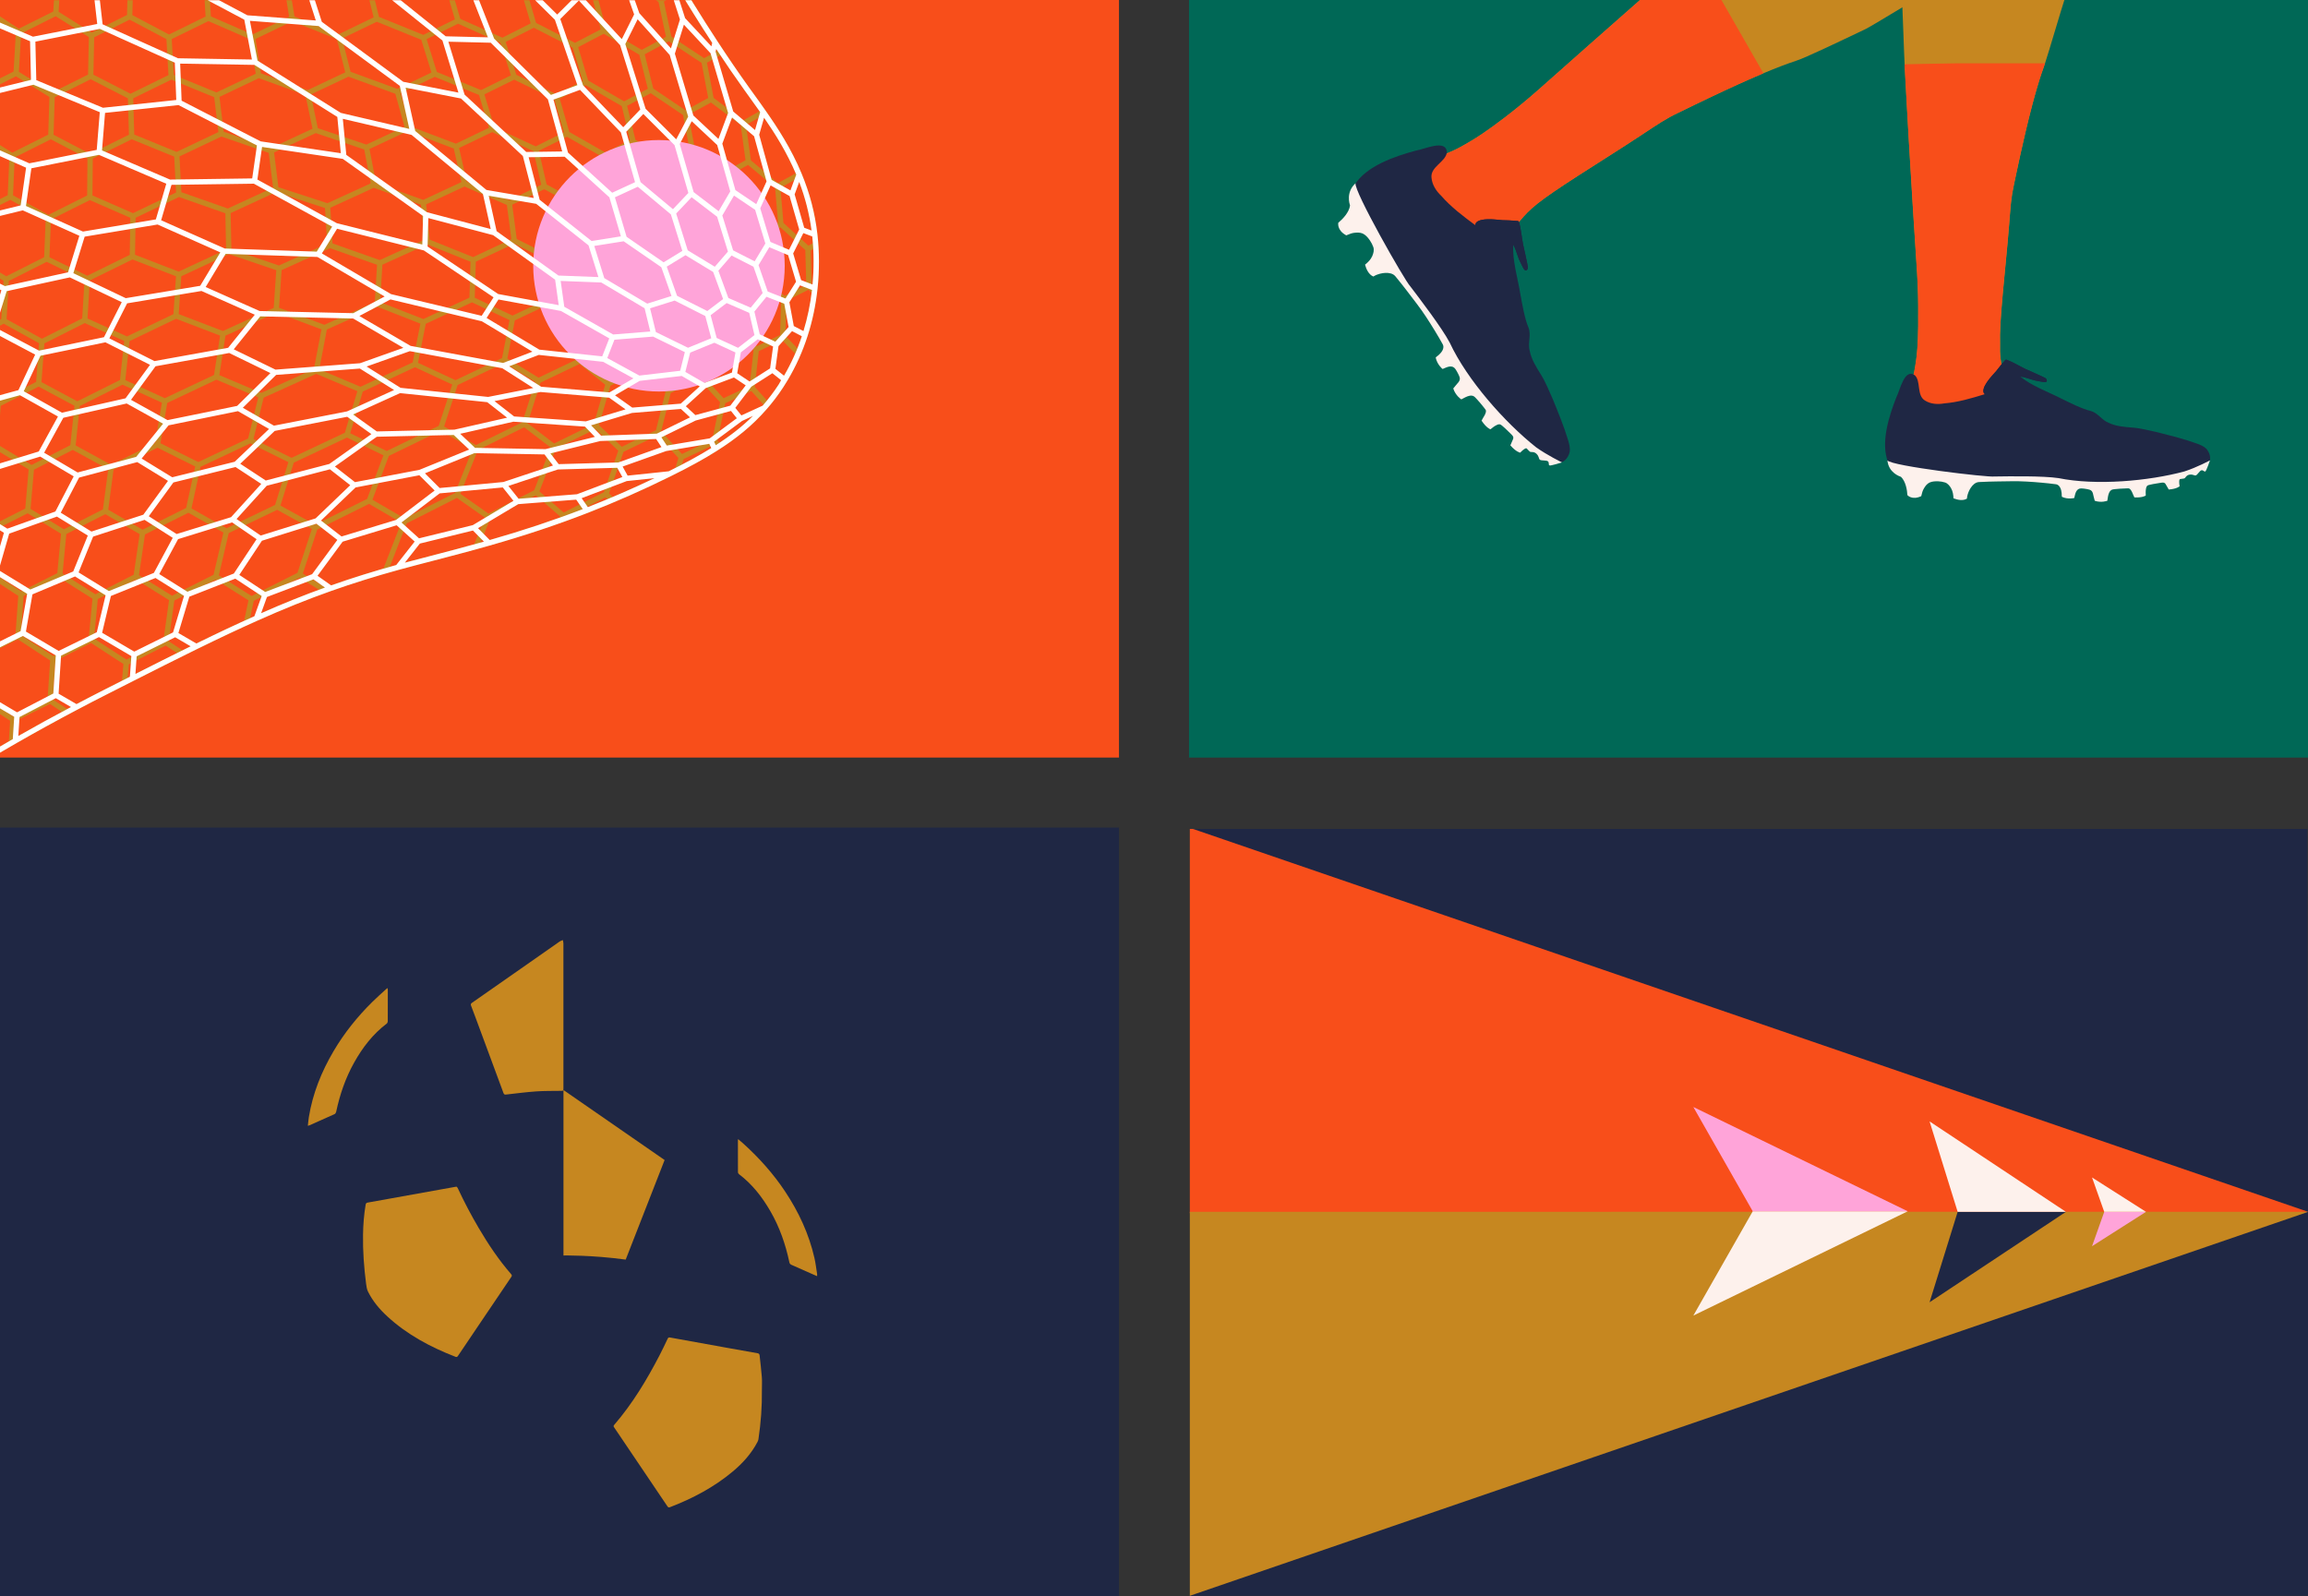
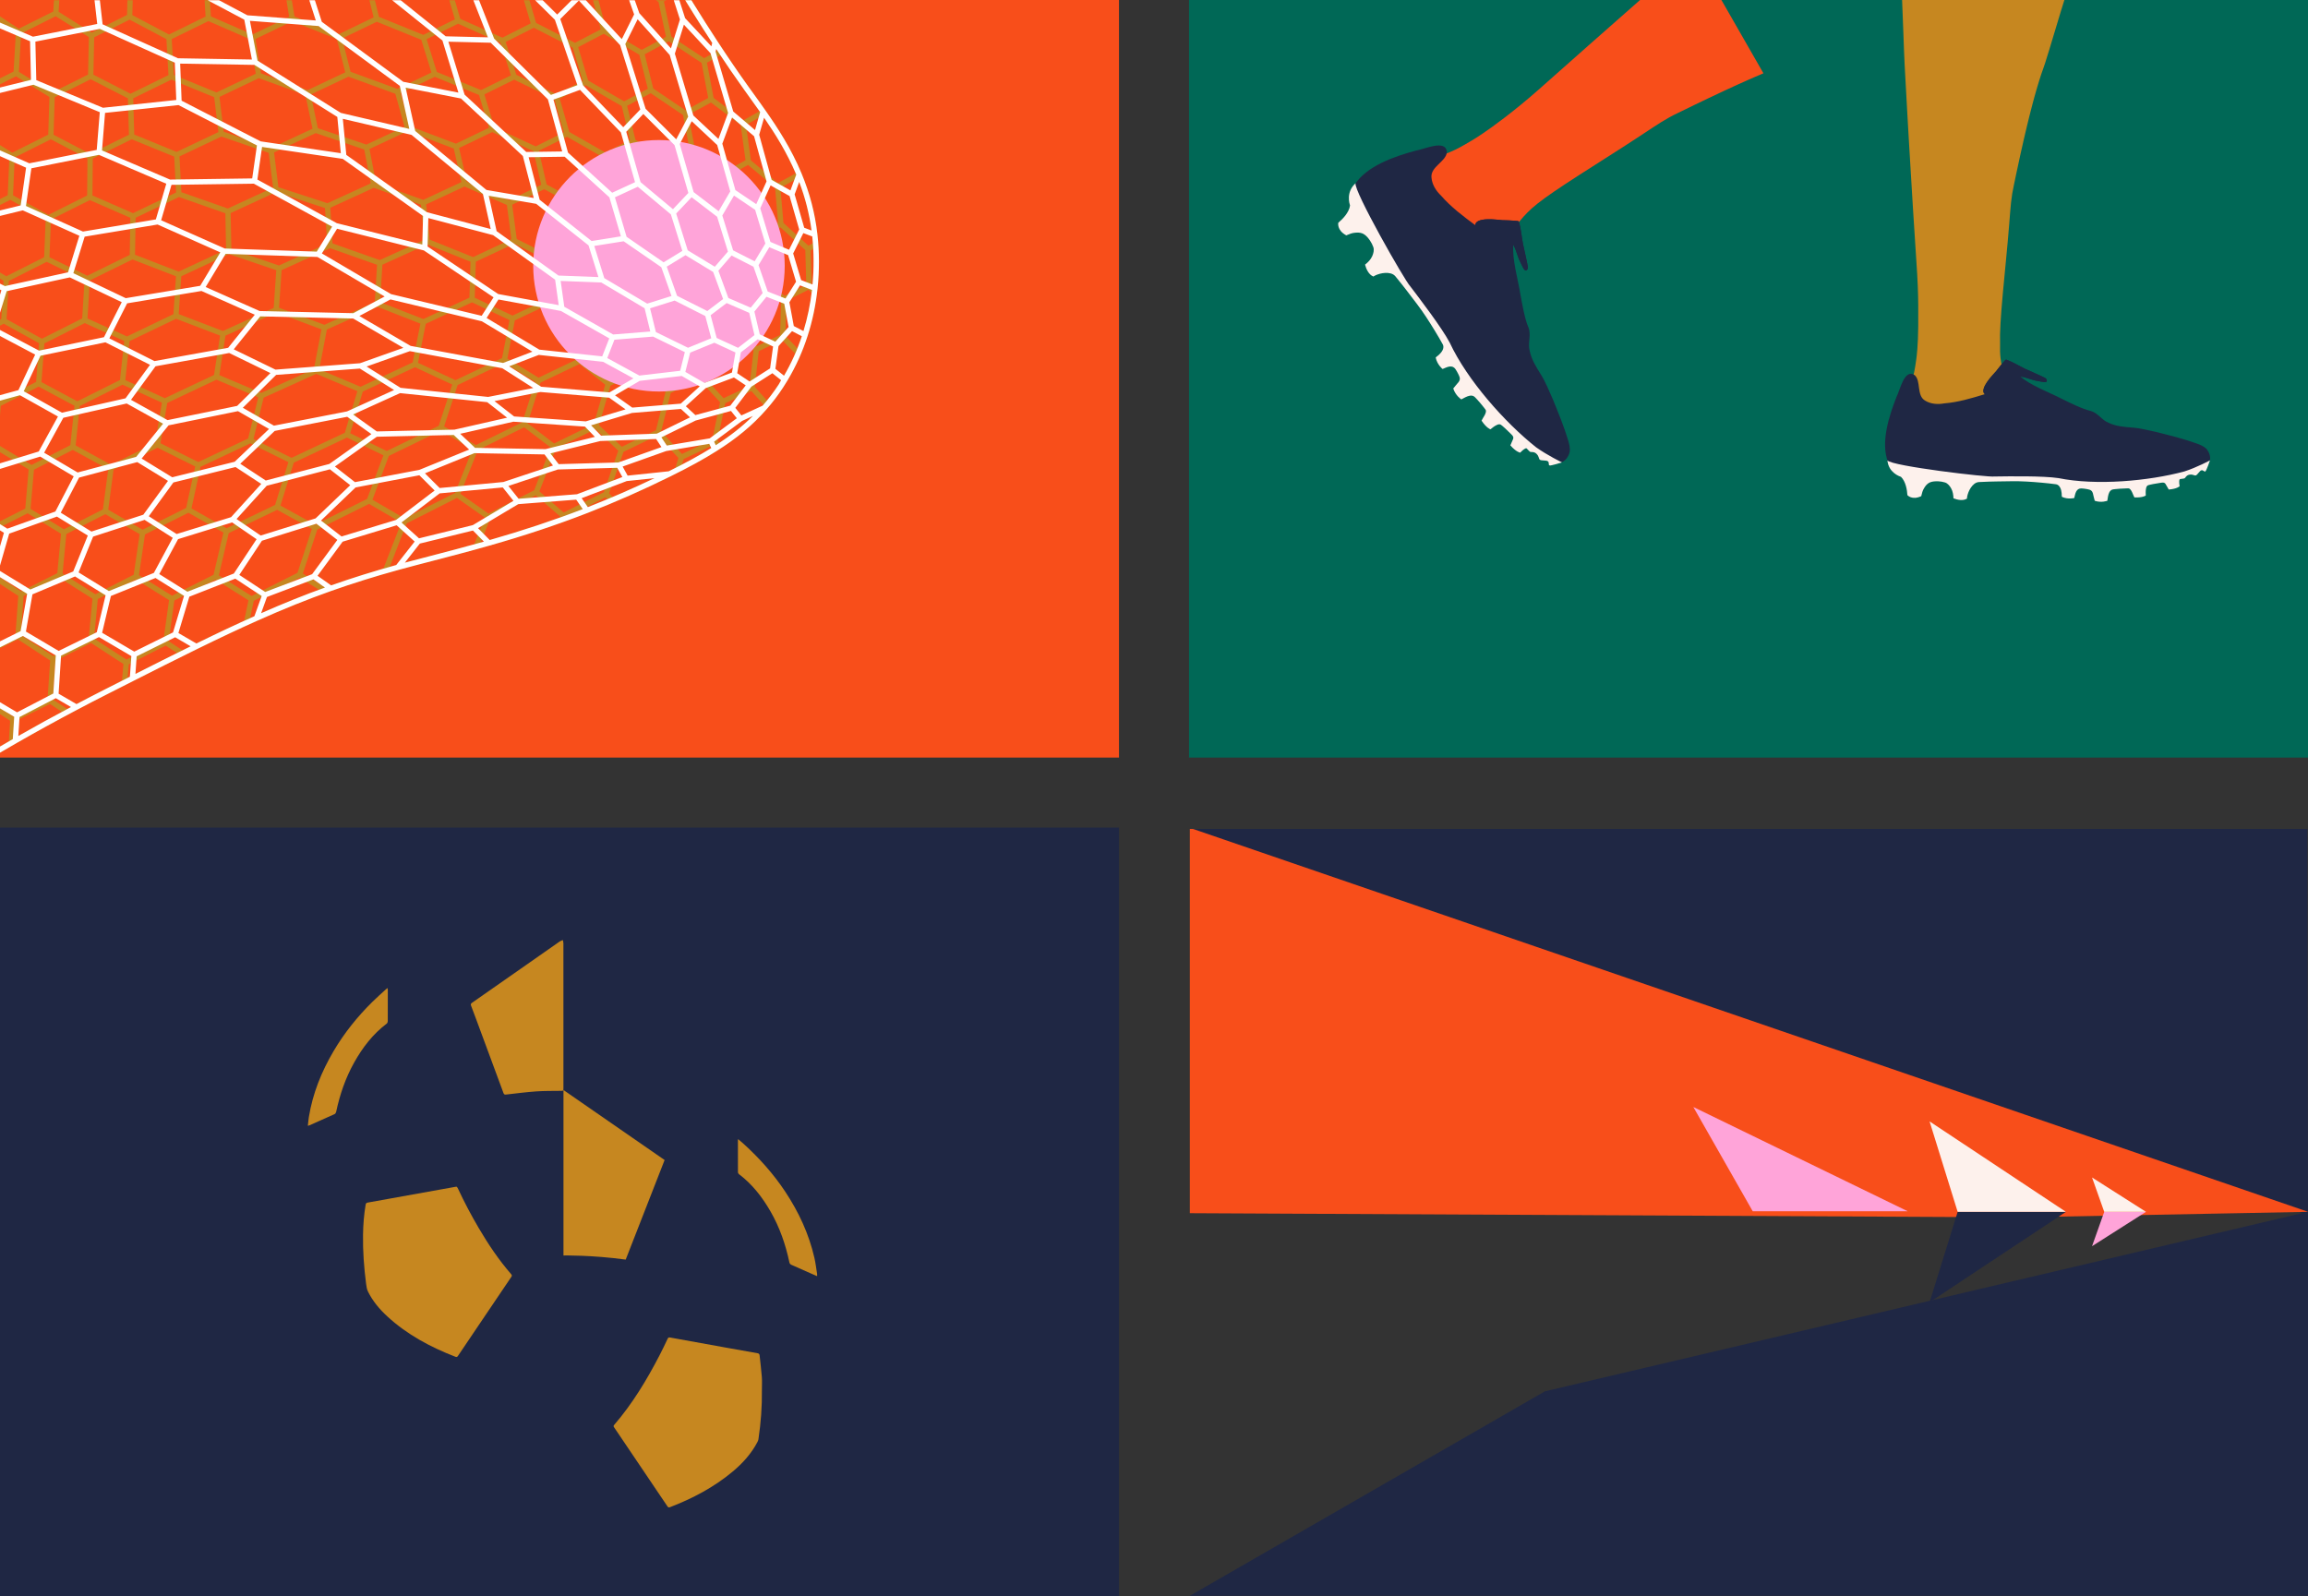
<svg xmlns="http://www.w3.org/2000/svg" xmlns:xlink="http://www.w3.org/1999/xlink" version="1.1" id="Layer_1" x="0px" y="0px" viewBox="0 0 1450 1003" style="enable-background:new 0 0 1450 1003;" xml:space="preserve">
  <rect x="0" y="0" width="1450" height="1003" fill="#333333" stroke="none" />
  <style type="text/css">
	.st0{fill:#F84E1A;}
	.st1{fill:#1F2744;}
	.st2{clip-path:url(#SVGID_00000175301867910227551020000012085424418138146728_);}
	.st3{fill:#C68720;}
	.st4{fill:#FDF1EC;}
	.st5{fill:#FFA4D9;}
	.st6{fill:#006856;}
	.st7{clip-path:url(#SVGID_00000003813697906859318040000017289987383037010066_);}
	.st8{fill:#FFFFFF;}
</style>
  <rect y="-0.16" class="st0" width="703" height="476.16" />
  <rect y="520" class="st1" width="703" height="483" />
  <g>
    <defs>
      <rect id="SVGID_1_" x="747.51" y="520.84" width="722.49" height="482.16" />
    </defs>
    <clipPath id="SVGID_00000054972781950119868940000015731579526503327664_">
      <use xlink:href="#SVGID_1_" style="overflow:visible;" />
    </clipPath>
    <g id="Layer_x5F_1_00000070098399959432117740000002751479254556276903_" style="clip-path:url(#SVGID_00000054972781950119868940000015731579526503327664_);">
      <polygon class="st1" points="975.96,638.66 746.99,519.99 1449.61,519.99 1450,763   " />
      <polygon class="st0" points="746.99,519.99 747.5,762.28 1269.5,764.89 1450.11,761.44   " />
      <polygon class="st1" points="747.5,1002.7 970.57,874.22 1450.11,761.37 1450.11,1002.7   " />
-       <polygon class="st3" points="747.5,1002.7 747.5,761.44 1269.5,761.37 1450.11,761.44   " />
      <g>
-         <polygon class="st4" points="1101.16,761.09 1063.84,826.62 1198.55,761.09    " />
        <polygon class="st1" points="1229.9,761.44 1212.26,818.25 1297.91,761.44    " />
        <polygon class="st5" points="1348.23,761.44 1314.32,783.02 1321.99,761.44    " />
        <polygon class="st5" points="1101.16,761.09 1063.84,695.56 1198.55,761.09    " />
        <polygon class="st4" points="1229.9,761.44 1212.26,704.62 1297.91,761.44    " />
        <polygon class="st4" points="1348.23,761.44 1314.32,739.85 1321.99,761.44    " />
      </g>
    </g>
  </g>
  <rect x="747" y="-0.16" class="st6" width="703" height="476.16" />
  <g>
    <path class="st3" d="M1296.97-0.08c-1.94,5.83-9.32,31.08-12.17,39.85c-0.4,1.25-0.81,2.43-1.21,3.53   c-0.35,0.95-0.7,1.95-1.05,2.98c-0.01,0.03-0.02,0.06-0.03,0.09c-0.08,0.25-0.17,0.5-0.25,0.75c-0.09,0.28-0.19,0.57-0.28,0.86   c-0.09,0.29-0.19,0.58-0.28,0.88c-0.1,0.29-0.19,0.59-0.29,0.89c-0.17,0.54-0.34,1.09-0.51,1.64c-0.12,0.38-0.24,0.77-0.35,1.16   c-0.19,0.63-0.38,1.27-0.58,1.92c-0.09,0.32-0.19,0.63-0.28,0.95c-0.08,0.28-0.16,0.56-0.25,0.84c-0.33,1.14-0.66,2.3-0.99,3.48   c-0.07,0.24-0.13,0.47-0.2,0.71c-0.08,0.3-0.16,0.59-0.25,0.89c-0.04,0.16-0.09,0.32-0.13,0.48c-0.19,0.69-0.38,1.38-0.56,2.08   c-0.21,0.78-0.42,1.56-0.62,2.35c-0.53,2.03-1.06,4.08-1.58,6.14c-0.12,0.47-0.24,0.95-0.36,1.43c-0.42,1.7-0.84,3.41-1.25,5.1   c-0.11,0.44-0.21,0.87-0.31,1.31c-0.29,1.2-0.57,2.39-0.85,3.57c-0.1,0.44-0.21,0.88-0.31,1.33c-0.03,0.13-0.06,0.26-0.09,0.39   c-0.08,0.33-0.15,0.66-0.23,0.99c0,0,0,0,0,0.01c-0.11,0.46-0.21,0.91-0.32,1.36c-0.71,3.11-1.39,6.1-2.01,8.91   c-0.06,0.26-0.11,0.51-0.17,0.76c-0.1,0.47-0.2,0.93-0.3,1.39c-0.06,0.28-0.13,0.56-0.18,0.84c-0.82,3.74-1.53,7.05-2.09,9.72   c-0.06,0.26-0.11,0.52-0.16,0.77c-0.17,0.79-0.32,1.51-0.46,2.17c-0.03,0.15-0.06,0.3-0.09,0.44c-0.01,0.03-0.01,0.05-0.01,0.07   c-0.02,0.08-0.04,0.17-0.05,0.25c-0.02,0.1-0.04,0.2-0.06,0.3c-0.03,0.16-0.07,0.32-0.1,0.47c-0.03,0.11-0.05,0.21-0.07,0.31   c-0.01,0.05-0.02,0.1-0.03,0.15c-0.01,0.05-0.02,0.11-0.03,0.16c-0.12,0.57-0.22,1.02-0.29,1.34c-1.83,8.18-2.08,13.2-3.08,25.75   c-1.13,14.13-2.62,28.24-3.91,42.36c-1.48,16.28-1.97,25.19-1.76,31.55c0,0,0,0.01,0,0.01c-0.23,7.83,0.44,11.64,1.65,16.7   c1.99,8.25,7.99,13.67,11.11,16l-48.37,17.72l-25.76-13.03c-0.04-0.17-0.08-0.33-0.11-0.49c0.46-2.2,2.93-4.36,5.56-11.66   c1.82-5.06,2.37-8.84,3.23-14.75c0.34-2.33,1.17-8.91,1.28-21.26c0.02-1.86,0.02-3.92-0.01-6.15c0-0.45,0.01-0.91,0.01-1.38   c0.05-6.5-0.06-15.08-0.67-25.21c-1.79-27-3.47-54-5.05-81c-0.16-2.64-0.31-5.28-0.46-7.92v0c0,0,0,0,0,0v0   c-0.21-3.56-0.41-7.12-0.61-10.69c-0.12-2.07-0.23-4.14-0.35-6.21c-0.09-1.49-0.17-2.99-0.25-4.48c-0.04-0.68-0.08-1.35-0.11-2.03   c-0.07-1.16-0.13-2.32-0.19-3.48c-0.12-2.17-0.24-4.34-0.36-6.51c-0.06-1.16-0.13-2.32-0.19-3.48c-0.11-1.96-0.21-3.92-0.32-5.88   c-0.48-8.98-1.13-31.5-1.59-40.48H1296.97z" />
-     <path class="st0" d="M1284.8,39.77c-0.4,1.25-0.81,2.43-1.21,3.53c-0.35,0.95-0.7,1.95-1.05,2.98c-0.38,1.12-0.76,2.28-1.14,3.48   c-0.66,2.07-1.31,4.25-1.97,6.51c-0.33,1.14-0.66,2.3-0.99,3.48c-0.59,2.13-1.18,4.3-1.76,6.51   c-5.66,21.52-10.53,45.64-11.43,49.66c-1.83,8.18-2.08,13.2-3.08,25.75c-1.13,14.13-2.62,28.24-3.91,42.36   c-1.48,16.28-1.97,25.19-1.76,31.55c0,0,0,0.01,0,0.01c-0.23,7.83,0.44,11.64,1.65,16.7c1.99,8.25,7.99,13.67,11.11,16   c1.16,0.87,1.92,1.31,1.92,1.31l-50.3,16.41l-25.76-11.6c-0.21-0.71-0.24-1.31-0.11-1.92c0.46-2.2,2.93-4.36,5.56-11.66   c1.82-5.06,2.37-8.84,3.23-14.75c0.34-2.33,1.17-8.91,1.28-21.26c0.02-1.86,0.02-3.92-0.01-6.15c0-0.45,0.01-0.91,0.01-1.38   c0.05-6.5-0.06-15.08-0.67-25.21c-1.79-27-3.47-54-5.05-81c-0.16-2.64-0.31-5.28-0.46-7.92v0c0,0,0,0,0,0v0   c-0.33-5.63-0.64-11.26-0.96-16.89c-0.12-2.17-0.25-4.34-0.36-6.51c-0.07-1.16-0.13-2.32-0.19-3.48c-0.12-2.17-0.24-4.34-0.36-6.51   c-0.06-1.16-0.13-2.32-0.19-3.48c-0.11-1.96-0.21-3.92-0.32-5.88c4.12-0.11,16.64-0.41,32.96-0.63H1284.8z" />
    <g>
      <path class="st1" d="M1388.37,289.16c-0.92,1.59-2.61,2.82-3.78,4.22c0,0-19.6,5.83-19.6,5.83l-1.79,0.53l-23.49,4.39l-2.74,0.18    l-20.55,1.34c-22.92-4.17-55-4.68-78.27-5.11c0,0-27.63-1.93-27.63-1.93s-24.29-8.07-24.29-8.07    c-4.93-12.32,0.55-29.21,5.23-41.11c2.2-4.05,4.87-18.15,11.46-13.69c4.12,3.73,0.95,12.81,6.61,16.03    c3.52,2.14,7.87,2.42,11.84,1.7c8.76-0.7,17.15-3.21,25.51-5.77c-3.52-3.33,4.86-11.91,7.22-14.54c1.64-2.12,3.3-4.25,5.11-6.23    c0.33-0.36,0.65-0.95,1.19-0.97c4.15,1.47,8.01,3.91,11.99,5.84c0,0,11.53,5.07,12.59,5.75c0.63,0.41,1.13,1.22,0.9,1.98    c-0.76,1.18-4.02,0-5.29-0.07c-3.85-0.52-7.41-2.4-11.25-2.87c6.36,5.64,18.43,10.07,25.33,13.68c5.13,2.53,13.78,6.86,18.76,7.92    c4.59,1.21,6.98,5.79,11.3,7.47c4.68,2.23,9.97,2.62,15.08,3.02c5.3,0.4,10.53,1.86,15.73,2.96c8.34,2.15,16.76,4.21,24.86,7.15    c2.01,0.79,4.22,1.63,5.75,3.21C1387.8,283.88,1388.93,286.72,1388.37,289.16z" />
      <path class="st4" d="M1372.36,296.22c-22.46,6.05-55.4,9.02-79.09,4.2c-9.75-1.48-31.14-1.14-40.19-1.02    c-4.23,0.66-64.77-6.58-67.31-10.11c0.74,7.72,7.57,10,8.54,10.34c2.97,2.88,3.84,8.3,4.01,11.47c0,0,2.88,3.41,8.71,0.64    c0.04-0.02,0.08-0.34,0.09-0.38c0.09-0.38,0.2-0.76,0.3-1.13c0.23-0.82,0.37-1.55,0.75-2.31c0.4-0.8,0.83-1.58,1.36-2.31    c0.74-1.02,1.68-1.92,2.83-2.45c1.56-0.72,3.61-0.8,5.3-0.74c1.44,0.05,2.88,0.29,4.26,0.72c1.73,0.54,3.02,2.17,3.88,3.7    c1.06,1.88,1.41,4.14,1.47,6.27c2.53,0.99,6.03,1.75,8.49,0.18c0.04-0.03,0.03-0.58,0.03-0.64c0.07-0.65,0.22-1.28,0.4-1.91    c0.58-1.98,1.5-3.83,2.84-5.42c0.04-0.05,0.08-0.1,0.13-0.15c0.69-0.78,1.51-1.46,2.46-1.89c1.06-0.48,2.27-0.39,3.41-0.46    c6.21-0.33,12.42-0.33,18.64-0.44c6.23-0.11,12.52,0.33,18.72,0.88c3.1,0.28,6.2,0.59,9.28,1.02c1.78,0.25,2.84,2.05,3.23,3.64    c0.16,0.63,0.25,1.28,0.33,1.93c0.03,0.28,0.04,2.27,0.2,2.34c3.8,1.76,7.67,0.74,7.67,0.74c0.1-0.03,0.24-0.83,0.27-0.95    c0.09-0.36,0.17-0.72,0.26-1.08c0.18-0.7,0.39-1.41,0.74-2.05c0.71-1.31,1.77-2.01,3.28-1.95c0.98,0.04,2.08,0.15,3.03,0.34    c1.56,0.3,3.11,0.41,3.89,1.99c0.27,0.55,0.41,1.15,0.52,1.75c0.09,0.53,0.23,1.02,0.37,1.54c0.13,0.49,0.26,0.98,0.39,1.47    c0.02,0.07,0.11,0.64,0.18,0.67c4.17,1.42,7.9,0,7.9,0c0.29-1.75,0.43-3.63,1.21-5.24c0.28-0.57,0.67-1.1,1.19-1.45    c0.83-0.55,1.82-0.54,2.77-0.66c0.88-0.11,1.77-0.18,2.66-0.24c1.57-0.11,3.15-0.19,4.73-0.21c0.23,0,0.46-0.01,0.69,0    c1.92,0.07,2.96,4.43,3.76,5.68c5.17,0.26,7.1-1.14,7.1-1.14c0.11-0.08,0.01-0.92,0.01-1.07c-0.01-0.41-0.02-0.82-0.02-1.23    c0-0.78,0.09-1.51,0.24-2.28c0.09-0.47,0.23-0.93,0.5-1.32c0.46-0.65,1.2-0.75,1.92-0.92c0.68-0.16,1.36-0.31,2.05-0.44    c1.45-0.28,2.91-0.53,4.37-0.73c0.59-0.08,1.21-0.2,1.81-0.2c1.1,0,1.59,0.83,1.87,1.4l1.73,2.98c5.16-0.4,6.81-2.04,6.82-2.04    c0.06-0.06-0.08-0.66-0.09-0.75c-0.1-0.76-0.21-1.52-0.16-2.28c0.03-0.49,0.01-1.43,0.65-1.54c0.82-0.14,1.66-0.14,2.46-0.35    c0.9-0.23,1.14-2.04,3.41-2.39c2.27-0.34,2.96,0.8,3.96,0.45c1-0.34,2.3-2.84,3.44-3.18s1.81,1.14,2.51,0.68    c0.71-0.46,2.9-6.93,2.9-6.93S1380.39,293.61,1372.36,296.22z" />
      <path class="st1" d="M1285.9,239.55c-0.12,0.34-0.51,0.49-1.03,0.52c-0.57,0.04-1.13-0.07-1.69-0.15    c-0.58-0.08-1.15-0.18-1.72-0.27c-1.15-0.2-2.29-0.43-3.42-0.69c-0.5-0.11-1-0.27-1.49-0.42c-0.53-0.16-1.05-0.33-1.57-0.5    c0,0-0.01,0-0.01,0c-0.36-0.12-0.72-0.23-1.09-0.35c-0.74-0.24-1.49-0.46-2.24-0.65c-0.75-0.19-1.51-0.34-2.28-0.44    c-8.05-1.47-15.81,3.34-21.4,7.78c-2.06,1.4-1.13,3.22-1.07,3.33c-0.66-0.67-0.92-1.64-0.81-2.55c0.11-0.91,0.41-1.76,0.8-2.58    c0.46-0.97,1.04-1.88,1.65-2.75c0.19-0.28,0.39-0.55,0.6-0.82c0.07-0.09,0.14-0.19,0.21-0.28c0.16-0.21,0.32-0.41,0.48-0.62    c0.18-0.23,0.37-0.46,0.55-0.68c1.47-1.78,2.94-3.33,3.74-4.25c0.2-0.27,0.41-0.53,0.62-0.8c0.21-0.26,0.41-0.53,0.62-0.79    c0.17-0.22,0.34-0.43,0.51-0.65c0.11-0.14,0.22-0.28,0.34-0.42c0.16-0.2,0.31-0.39,0.47-0.59c0.48-0.6,0.97-1.18,1.47-1.77    c0.02-0.03,0.05-0.06,0.07-0.09c0.33-0.38,0.66-0.76,1-1.13c0.33-0.36,0.65-0.95,1.19-0.97c0.85,0.3,1.7,0.65,2.53,1.02    c1.77,0.79,3.5,1.7,5.22,2.62c1.41,0.75,2.81,1.51,4.23,2.2c0.14,0.06,0.27,0.12,0.41,0.18c0.37,0.16,0.73,0.32,1.1,0.49    c0.53,0.24,1.07,0.47,1.6,0.71c0.64,0.28,1.28,0.57,1.91,0.85c0.68,0.3,1.36,0.61,2.03,0.91c0.66,0.3,1.31,0.59,1.97,0.89    c0.57,0.26,1.14,0.52,1.71,0.79c0.23,0.11,0.45,0.23,0.67,0.33c0.44,0.2,0.88,0.37,1.27,0.66c0.42,0.32,0.78,0.78,0.86,1.32    c0.01,0.03,0.01,0.06,0.01,0.1C1285.96,239.21,1285.95,239.38,1285.9,239.55z" />
    </g>
    <g>
-       <path class="st3" d="M1203.24-0.08c-3.08,1.44-27.6,16.64-31.26,18.37c-16.7,7.95-37.38,17.9-43.73,19.96    c-5.9,1.92-12.97,4.67-20.39,7.79c-0.22,0.09-0.44,0.18-0.66,0.28l-0.05,0.02c-1.78,0.75-3.58,1.52-5.39,2.31    c-1.08,0.47-2.16,0.94-3.24,1.42c-2.02,0.89-4.04,1.79-6.04,2.7c-0.11,0.05-0.22,0.1-0.33,0.15c-0.02,0.01-0.03,0.02-0.05,0.02    c-0.01,0-0.01,0.01-0.01,0l0,0.01c-0.94,0.43-1.88,0.85-2.81,1.28c-2.03,0.93-4.04,1.85-5.99,2.76    c-14.21,6.61-26.05,12.5-28.77,13.79c-8.15,3.86-12.58,6.98-23.89,14.44c-12.74,8.4-25.69,16.48-38.52,24.73    c-26.42,17.01-30.81,21.13-37.5,29.11c-0.09,0.11-0.19,0.22-0.28,0.34l0,0c-0.02,0.02-0.04,0.04-0.05,0.06    c-0.79,0.98-1.5,1.97-2.14,2.97c-0.63,1-1.2,2.01-1.69,3.01c-0.81,1.64-1.45,3.26-1.95,4.82c-0.5,1.55-0.86,3.04-1.13,4.41    c-0.32,1.63-0.49,3.11-0.58,4.35c-0.04,0.51-0.06,0.97-0.08,1.39c-0.06,1.61,0.02,2.56,0.02,2.56l-38.07-23.7l-10.87-6.77    l-0.19-0.96l-4.17-21.17v-0.01l-0.39-1.99c0,0,0,0,0,0l-1.25-6.35c2.5-3.3,5.47-1.4,16.55-5.47c0.17-0.06,0.34-0.12,0.5-0.18h0    c0.74-0.28,1.44-0.56,2.12-0.84c4.66-1.94,8.31-4.1,13.56-7.2c2.45-1.44,9.26-5.63,21.1-14.72c5.55-4.27,12.76-10.04,20.94-17.26    c16.07-14.35,47.72-42.2,63.88-56.46H1203.24z" />
      <path class="st0" d="M1107.87,46.05c-0.22,0.09-0.44,0.18-0.66,0.28l-0.05,0.02c-1.78,0.75-3.58,1.52-5.39,2.31    c-1.08,0.47-2.16,0.94-3.24,1.42c-2.02,0.89-4.04,1.79-6.04,2.7c-0.11,0.05-0.22,0.1-0.33,0.15c-0.02,0.01-0.03,0.02-0.05,0.02    c-0.01,0-0.01,0.01-0.01,0l0,0.01c-0.94,0.43-1.88,0.85-2.81,1.28c-2.03,0.93-4.04,1.85-5.99,2.76    c-14.21,6.61-26.05,12.5-28.77,13.79c-8.15,3.86-12.58,6.98-23.89,14.44c-12.74,8.4-25.69,16.48-38.52,24.73    c-26.42,17.01-30.81,21.13-37.5,29.11c-0.09,0.11-0.19,0.22-0.28,0.34l0,0c-0.02,0.02-0.04,0.04-0.05,0.06    c-0.79,0.98-1.5,1.97-2.14,2.97c-0.63,1-1.2,2.01-1.69,3.01c-0.81,1.64-1.45,3.26-1.95,4.82c-0.5,1.55-0.86,3.04-1.13,4.41    c-0.32,1.63-0.49,3.11-0.58,4.35c-0.04,0.51-0.06,0.97-0.08,1.39c-0.06,1.61,0.02,2.56,0.02,2.56l-38.07-23.7l-11.06-7.72    l-4.17-21.17v-0.01l-0.39-1.99c0,0,0,0,0,0l-1.25-6.35c2.5-3.3,5.47-1.4,16.55-5.47c0.17-0.06,0.34-0.12,0.5-0.18h0    c0.74-0.28,1.44-0.56,2.12-0.84c4.66-1.94,8.31-4.1,13.56-7.2c2.45-1.44,9.26-5.63,21.1-14.72c5.55-4.27,12.76-10.04,20.94-17.26    c16.07-14.35,47.72-42.2,63.88-56.46h50.98L1107.87,46.05z" />
      <g>
        <path class="st1" d="M981.38,290.35c-1.97,0.23-4.11-0.45-6.07-0.57c0,0-17.58-13.23-17.58-13.23l-1.6-1.21l-18.83-17.51     l-1.9-2.25l-14.3-16.93c-11.06-22.5-31.14-50.59-45.65-71c0,0-16-25.14-16-25.14s-8.56-26.18-8.56-26.18     c7.51-12.15,25.63-18.21,38.92-21.77c4.92-0.69,18.82-7.4,19.18,1.16c-0.6,5.95-10.48,9.02-9.65,15.98     c0.4,4.42,2.94,8.36,6.1,11.33c6.21,7.13,13.75,12.79,21.31,18.39c0.63-5.18,13.41-3.41,17.2-3.05c2.89,0.06,5.78,0.14,8.66,0.44     c0.52,0.06,1.24-0.05,1.6,0.41c1.38,4.53,1.75,9.43,2.62,14.11c0,0,2.99,13.23,3.08,14.58c0.05,0.81-0.34,1.76-1.14,2.05     c-1.51,0.1-2.57-3.48-3.32-4.62c-2.01-3.67-2.67-7.95-4.71-11.57c-0.82,9.12,3.07,22.39,4.36,30.68     c1.1,6.06,2.89,16.31,5.15,21.3c1.89,4.75-0.54,9.75,0.76,14.56c1.06,5.48,4.11,10.3,7.03,14.98c3.05,4.85,5.13,10.31,7.5,15.51     c3.48,8.6,7.08,17.19,9.72,26.09c0.61,2.25,1.29,4.69,0.9,7.03C985.58,286.48,983.85,289.27,981.38,290.35z" />
        <path class="st4" d="M965.02,281.02c-19.6-15.57-43.25-42.17-54.24-65.75c-4.96-9.39-18.94-27.67-24.83-35.43     c-3.28-3.24-35.75-60.26-34.31-64.71c-6.21,5.58-3.81,12.95-3.49,14c-0.59,4.41-4.72,8.63-7.36,10.81c0,0-1.11,4.67,5.01,7.95     c0.04,0.02,0.34-0.15,0.39-0.16c0.39-0.16,0.78-0.31,1.18-0.46c0.85-0.32,1.58-0.67,2.48-0.83c0.95-0.16,1.9-0.29,2.87-0.3     c1.36-0.01,2.74,0.22,3.93,0.88c1.62,0.89,3,2.61,4.03,4.11c0.88,1.28,1.59,2.68,2.11,4.15c0.64,1.84,0.05,4-0.72,5.73     c-0.95,2.12-2.68,3.87-4.49,5.29c0.76,2.82,2.35,6.34,5.28,7.46c0.05,0.02,0.52-0.35,0.57-0.38c0.6-0.35,1.25-0.63,1.91-0.87     c2.08-0.76,4.28-1.15,6.5-1.01c0.07,0,0.14,0.01,0.21,0.02c1.12,0.09,2.23,0.37,3.22,0.92c1.09,0.61,1.79,1.72,2.58,2.66     c4.25,5.16,8.23,10.54,12.3,15.85c4.08,5.32,7.72,11.05,11.21,16.76c1.74,2.86,3.46,5.74,5.06,8.68c0.92,1.7,0.04,3.77-1.08,5.13     c-0.45,0.54-0.95,1.04-1.46,1.52c-0.22,0.2-1.94,1.48-1.9,1.67c0.91,4.42,4.26,7.11,4.27,7.11c0.09,0.07,0.87-0.32,1-0.37     c0.37-0.15,0.73-0.31,1.1-0.46c0.72-0.3,1.47-0.56,2.24-0.67c1.59-0.22,2.87,0.24,3.78,1.59c0.59,0.88,1.19,1.89,1.65,2.84     c0.74,1.54,1.63,2.95,0.76,4.64c-0.3,0.59-0.73,1.1-1.19,1.57c-0.4,0.42-0.73,0.85-1.09,1.3c-0.34,0.43-0.68,0.85-1.03,1.28     c-0.05,0.06-0.49,0.51-0.46,0.58c1.44,4.52,5.05,6.83,5.05,6.83c1.7-0.87,3.41-1.95,5.31-2.31c0.67-0.13,1.38-0.13,2.02,0.11     c1.01,0.37,1.63,1.23,2.35,1.97c0.66,0.69,1.29,1.42,1.91,2.14c1.1,1.29,2.19,2.61,3.21,3.96c0.15,0.2,0.3,0.39,0.44,0.6     c1.17,1.71-1.94,5.39-2.51,6.89c3.09,4.64,5.52,5.42,5.53,5.42c0.14,0.04,0.81-0.58,0.93-0.67c0.35-0.27,0.7-0.54,1.05-0.81     c0.68-0.5,1.36-0.89,2.13-1.25c0.46-0.22,0.95-0.4,1.46-0.41c0.85-0.02,1.42,0.56,2.03,1.07c0.58,0.48,1.14,0.99,1.69,1.49     c1.17,1.08,2.32,2.18,3.43,3.31c0.45,0.46,0.94,0.92,1.33,1.44c0.7,0.95,0.3,1.91-0.01,2.52l-1.47,3.41     c3.65,4.21,6.12,4.59,6.13,4.59c0.09,0.01,0.53-0.49,0.59-0.55c0.59-0.57,1.18-1.15,1.87-1.6c0.44-0.29,1.25-0.9,1.74-0.42     c0.64,0.62,1.18,1.34,1.88,1.91c0.77,0.63,2.5-0.32,4.25,1.43c1.75,1.74,1.2,3.07,2.14,3.71c0.93,0.65,3.93,0.17,4.96,0.94     c1.03,0.77,0.17,2.29,1.02,2.61s7.85-1.92,7.85-1.92S972.42,286.29,965.02,281.02z" />
        <path class="st1" d="M958.75,169.94c-0.38,0.11-0.75-0.13-1.11-0.55c-0.4-0.47-0.66-1.02-0.95-1.56     c-0.3-0.55-0.58-1.11-0.86-1.67c-0.56-1.12-1.09-2.25-1.6-3.4c-0.22-0.51-0.4-1.04-0.59-1.56c-0.2-0.56-0.39-1.12-0.57-1.68     c0,0,0-0.01,0-0.01c-0.13-0.39-0.26-0.77-0.4-1.16c-0.27-0.79-0.56-1.58-0.88-2.36c-0.32-0.77-0.67-1.52-1.08-2.25     c-3.88-7.9-13-11.54-20.42-13.54c-2.52-0.89-3.51,1.08-3.57,1.2c0.16-1,0.82-1.85,1.69-2.34c0.86-0.49,1.79-0.77,2.75-0.96     c1.13-0.22,2.29-0.3,3.44-0.33c0.36-0.01,0.73-0.01,1.09-0.01c0.12,0,0.25,0,0.38,0c0.28,0.01,0.56,0.01,0.84,0.02     c0.32,0.01,0.63,0.03,0.94,0.04c2.48,0.13,4.76,0.41,6.07,0.52c0.36,0.01,0.72,0.01,1.08,0.02c0.36,0.01,0.72,0.02,1.08,0.03     c0.3,0.01,0.59,0.02,0.89,0.03c0.19,0,0.39,0.01,0.58,0.02c0.27,0.01,0.54,0.02,0.81,0.03c0.82,0.04,1.65,0.08,2.47,0.15     c0.04,0,0.08,0.01,0.12,0.01c0.54,0.04,1.08,0.09,1.62,0.15c0.52,0.06,1.24-0.05,1.6,0.41c0.28,0.93,0.53,1.88,0.74,2.84     c0.45,2.03,0.76,4.11,1.07,6.19c0.25,1.7,0.5,3.4,0.81,5.07c0.04,0.16,0.07,0.31,0.11,0.47c0.09,0.42,0.19,0.84,0.28,1.26     c0.14,0.61,0.27,1.23,0.41,1.84c0.16,0.73,0.32,1.47,0.49,2.2c0.17,0.78,0.34,1.56,0.51,2.35c0.16,0.76,0.33,1.52,0.49,2.27     c0.14,0.66,0.28,1.32,0.41,1.99c0.05,0.26,0.09,0.53,0.14,0.79c0.1,0.51,0.24,1,0.24,1.52c0,0.57-0.18,1.17-0.59,1.58     c-0.02,0.03-0.05,0.05-0.07,0.07C959.08,169.78,958.93,169.87,958.75,169.94z" />
      </g>
    </g>
  </g>
  <g>
    <defs>
      <rect id="SVGID_00000162319743884930115430000002473472512760813458_" x="-0.49" y="0.16" width="574" height="491" />
    </defs>
    <clipPath id="SVGID_00000126311685946017806190000011082166550396533927_">
      <use xlink:href="#SVGID_00000162319743884930115430000002473472512760813458_" style="overflow:visible;" />
    </clipPath>
    <g style="clip-path:url(#SVGID_00000126311685946017806190000011082166550396533927_);">
      <g>
        <path class="st3" d="M65.3,433.49c-7.4,3.75-15.16,7.79-23.05,12.01l-9.04-5.99l1.64-24.29l22.36-11.24l20.33,13.23l-0.9,10.51     C72.94,429.62,69.18,431.52,65.3,433.49 M81,425.51l-0.86,0.43l0.73-8.51l23.19-11.81l7.14,4.7     C101.7,415.05,91.64,420.13,81,425.51 M249.47,354.88c-1.56,0.43-3.08,0.87-4.61,1.3l10.63-27.32l31.59-16.01l17.61,12.4     l-6.84,16.8c-9.48,2.61-18.37,4.92-26.97,7.16C263.34,351.17,256.22,353.02,249.47,354.88 M419.9,296.24     c-11.54,5.73-23.3,11.11-34.97,16.02l-2.26-2.28l9.03-26.06l21.43-10.35l13.07,14.16l-1.85,6.27     C422.88,294.75,421.4,295.49,419.9,296.24 M451.96,278.29l-1.21-1.38l4.89-23.5l16.4-7.71l7.66,8.54     C472.09,263.11,463.21,270.81,451.96,278.29 M489.2,241.59c-2.27,3.49-4.76,6.84-7.36,10.04l-7.65-8.52l2.51-22.46l14.65-7.03     l8.22,8.63C496.64,229.02,493.17,235.53,489.2,241.59 M510.22,147.58c0.21,1.76,0.35,3.5,0.49,5.26l-2.86,1.5l-15.65-14.28     L490.28,118l10.91-6C505.81,123.52,508.78,135.18,510.22,147.58 M477.18,69.88L467,75.58L448.32,61.5l-4.19-22.12l8.44-4.68     c4.94,7.46,10.09,14.93,15.34,22.23l2.11,2.93C472.38,63.13,474.79,66.48,477.18,69.88 M401.16-49.02l0.67,1.14l-14.48,7.74     L365-53.19l-2.41-23.12l17.16-8.95C386.97-73.22,394.18-60.93,401.16-49.02 M378.03-88.13l-17.16,8.95l-21.66-13.18l0.21-23.98     l16.5-8.27c2.99,5.16,6.08,10.33,9.23,15.38C369.5-102.25,373.82-95.16,378.03-88.13 M-65.17,509.66     c-4.53,2.98-9.15,6.09-13.74,9.24l-8.09,4.03l-20.2-13.36l1.47-24.18l21.67-10.81l20.2,13.36L-65.17,509.66z M-26.94,485.2     c-11.87,7.31-23.53,14.74-34.75,22.16l1.17-19.22l21.68-10.82L-26.94,485.2z M38.91,447.29c-9.81,5.26-19.83,10.81-29.88,16.54     l0.65-10.71l21.68-10.82L38.91,447.29z M33.36,412.23l-20.29-13.3l1.74-24.36l22.65-11.43l20.65,13.04l-2.36,24.8L33.36,412.23z      M200.41,370.54c-13.83,5.09-27.75,10.83-43.26,17.83l2.27-10.84l28.75-14.49L200.41,370.54z M254.22,325.76L234,313.98     l10.3-27.52l32.63-15.84l19.89,11.64l-10.92,27.45L254.22,325.76z M289.26,310.3l10.96-27.54l29.09-14.26l16.62,12.66     l-10.34,26.9l-28.71,14.64L289.26,310.3z M381.61,313.65c-5.58,2.34-11.18,4.57-16.85,6.73l15.67-7.92L381.61,313.65z      M388.42,283.19l-9.03,26.06l-25.26,12.78l-15.24-13.26l10.37-26.96l24.89-12.17L388.42,283.19z M390.66,280.72l-14.32-13.6     l7.19-24.81l20.52-9.81l14.05,13.81l-6.01,24.05L390.66,280.72z M454.58,250.21l-13.16-14.34l3-22.68l15.29-7.38l13.71,14.32     l-2.5,22.41L454.58,250.21z M490.09,210.51l-14.57,7l-13.77-14.38l0.53-21.89l13.82-6.91l14.61,14.3L490.09,210.51z      M505.94,157.11l0.6,21.89l-13.83,6.91l-14.66-14.35l-1.13-21.68l13.41-7.01L505.94,157.11z M488.83,139.89l-13.39,7l-16.21-14.2     l-2.8-21.69l13.56-7.36l16.94,14.25L488.83,139.89z M465.32,78.49l3.05,22.22l-13.59,7.37l-18.11-14.11l-4.18-21.8l14.16-7.75     L465.32,78.49z M444.93,61.56l-14.22,7.78L410.4,55.6l-5.38-21.48l15.17-8.2l20.56,13.58L444.93,61.56z M385.81-37.18l4.13,22.32     l-16.78,8.92l-23.48-12.77l-4.79-21.88l18.49-9.68L385.81-37.18z M-15.34,436.56l-21.68,10.81l-20.2-13.36l1.47-24.18     l21.68-10.82l20.21,13.36L-15.34,436.56z M13.32,371.59l-20.4-13.24l1.72-24.34l22.74-11.49l20.97,12.84l-2.36,24.78     L13.32,371.59z M242.97,283.39l-22.94-11.17l7.89-26.18l32.8-15.3l23.4,10.87l-8.47,25.93L242.97,283.39z M382.37,239.16     l-16.19-13.12l4.18-23.47l19.82-9.49l16.23,13.36l-3.54,22.92L382.37,239.16z M458.42,202.72l-15.22,7.35l-14.56-14.05l0.43-21.9     l14.6-7.28l15.29,14.07L458.42,202.72z M407,55.77l-14.91,7.91l-22.58-13.09l-6.28-20.96l16.07-8.4l22.33,13.14L407,55.77z      M371.73-2.92l5.68,21.37l-16.17,8.45L336.8,14.39l-6.2-21.03l17.6-9.08L371.73-2.92z M316.28-56.05l-19.43,9.92l-24.03-12.52     l-1.96-22.99l20.89-10.58l22.03,13.19L316.28-56.05z M315.73-157.06l-1.47,24.18l-21.68,10.82l-20.2-13.37l1.47-24.18     l21.68-10.82L315.73-157.06z M-6.87,331.03l-20.48-13.19l1.62-24.27l22.57-11.37L18,294.95l-2.13,24.6L-6.87,331.03z      M226.51,243.02l-25.93-10.95l4.77-25.02l31.78-14.28l26.99,10.56l-4.87,24.41L226.51,243.02z M388.77,190.05l-19.78,9.47     l-19.45-12.49l0.35-22.17l19.65-9.47l19.58,12.81L388.77,190.05z M269.47-58.57l-20.46,10.25l-23.89-12.45l-0.72-23.36     l21.42-10.74l21.69,13.24L269.47-58.57z M235.47,189.86l-31.67,14.22l-28.49-10.68l1.62-23.68l30.45-13.78l29.5,10.44     L235.47,189.86z M367.85,152.5l-19.6,9.45l-23.61-11.79l-2.84-21.55l20.14-9.72l23.08,12.45L367.85,152.5z M140.06,207.98     l-27.77-10.62l1.61-23.78l29.91-13.93l29.76,10.12l-1.62,23.65L140.06,207.98z M205.57,153.09l-30.32,13.73l-29.88-10.16     l-0.46-22.78l28.58-13.2l30.68,10.04L205.57,153.09z M201.49-24.86l-21.86,10.68l-24.65-11.96l-0.56-23.11l21.66-10.77     l22.76,12.77L201.49-24.86z M142.04,156.8l-29.79,13.87l-27.41-10.6l0.38-23.23l27.22-13.06L141.58,134L142.04,156.8z      M171.58,117.88l-28.44,13.13l-29.19-10.24l-1.18-22.48l26.33-12.5l29.74,10.25L171.58,117.88z M110.62,120.95l-27.07,12.99     L58.08,122.8l0.21-23.21l24.49-12.08l26.66,10.9L110.62,120.95z M137.2,83l-26.21,12.44l-26.64-10.9l-0.66-22.76l23.94-11.74     l26.93,11.02L137.2,83z M59.18,23.43l22.25-11.09l23.12,12.24l1.29,22.62L82,58.89L58.67,46.91L59.18,23.43z M129.15,10.41     l-22.96,11.26L83.15,9.48l0.6-23.58l21.87-10.89l22.22,12.68L129.15,10.41z M160.68,46.34l-24.64,11.73l-26.87-11l-1.28-22.52     l23.04-11.29l26.23,11.42L160.68,46.34z M140.53,82.76l-2.64-21.87l24.72-11.77l29.26,10.58l4.48,21.18L170.27,93L140.53,82.76z      M32.03,137.94l24.42-12.21l25.44,11.12l-0.38,23.3l-26.68,13.11l-23.76-11.63L32.03,137.94z M34.38,61.07l22.59-11.28l23.38,12     l0.66,22.87L56.65,96.68L33.65,84.66L34.38,61.07z M38.27-16.74l21.68-10.82l20.45,13.3l-0.6,23.68L57.62,20.47L36.81,7.4     L38.27-16.74z M105.15-51.97l-1.11,24.03L82.21-17.07L61.79-30.35l1.47-24.17l21.68-10.82L105.15-51.97z M151.08-49.34     l0.57,23.23L129.51-15.2l-22.12-12.63l1.1-23.95l21.69-10.82L151.08-49.34z M181.67,10.59l-23.05,11.09L132.49,10.3l-1.32-22.6     l22.16-10.93l24.78,12.03L181.67,10.59z M216.91,45.45l-23.68,11.19l-29.21-10.56l-3.51-21.59l23.08-11.11l28,11.12L216.91,45.45     z M254.13,79.65l-23.96,11.2l-30.47-10.3l-4.48-21.17l23.73-11.21l29.41,10.75L254.13,79.65z M236.22,114.96l-4.08-21.35     l24.03-11.24l28.89,10.95l4.82,21.1l-23.98,11.17L236.22,114.96z M174.92,117.63l-2.74-21.82l26.19-12.18l30.45,10.29l4.07,21.32     l-27.2,12.45L174.92,117.63z M54.98,200.1l1.46-23.91l26.8-13.17l27.33,10.57l-1.62,23.8l-29.15,14L54.98,200.1z M5.55,176.53     l23.82-12.02l23.73,11.62l-1.46,23.95l-25.3,12.74L4.15,200.57L5.55,176.53z M9.24,98.91l22.7-11.38l23.01,12.02l-0.21,23.3     L30.44,135L8.19,122.72L9.24,98.91z M13.28,21.03l21.7-10.83l20.85,13.09l-0.51,23.58l-22.5,11.24L11.86,45.14L13.28,21.03z      M18.04-57.28l21.67-10.82l20.2,13.36l-1.47,24.18L36.78-19.73L16.57-33.1L18.04-57.28z M84.91-92.51l-1.47,24.18L61.77-57.51     L41.56-70.87l1.47-24.18l21.68-10.82L84.91-92.51z M130.12-89.76l-1.46,24.18l-21.68,10.81L86.77-68.12l1.47-24.18l21.68-10.82     L130.12-89.76z M175.37-86.99l-0.87,24.03l-21.67,10.77L132-65.39l1.46-24.16l21.67-10.82L175.37-86.99z M221.78-60.76     l-21.33,10.58l-22.61-12.69l0.87-23.95l21.65-10.81l20.7,13.41L221.78-60.76z M234.73,10.93l-21.81,10.51l-27.91-11.08     l-3.54-21.72l21.84-10.67l26.21,11.78L234.73,10.93z M271.07,45.57l-21.42,10.27L220.26,45.1l-5.32-20.93l21.79-10.5l27.93,11.31     L271.07,45.57z M307.21,80.29l-20.79,9.98L257.5,79.3l-5.78-20.75l21.43-10.27l27.79,11.39L307.21,80.29z M340.05,116.09     l-20.1,9.71l-26.69-11.63L288.42,93l20.81-9.99l25.93,11.97L340.05,116.09z M269.93,150.55l-2.17-22.14l24.07-11.21l26.61,11.59     l2.84,21.48l-24.04,11.27L269.93,150.55z M208.9,152.93l-1.39-22.41l27.33-12.51l29.6,10.59l2.16,22.09l-28.04,12.73     L208.9,152.93z M78.73,238.84l2.65-24.5l29.25-14.05l27.64,10.57l-3.81,24.74l-30.89,14.59L78.73,238.84z M26.04,240.08     l1.85-24.29L53.28,203l24.75,11.26l-2.65,24.51l-26.79,13.39L26.04,240.08z M2.39,203.41l22.16,12.25l-1.85,24.31l-23.76,12.08     l-21.06-12.84l1.53-24.19L2.39,203.41z M-16.09,136.89l22.53-11.32l22.26,12.28l-0.97,23.75L4,173.58l-21.41-12.67L-16.09,136.89     z M-11.71,58.81l21.76-10.86l20.99,12.98l-0.73,23.68L7.7,95.94l-20.83-13.01L-11.71,58.81z M-6.94-19.5l21.68-10.82l20.2,13.36     L33.47,7.23L11.79,18.05L-8.41,4.68L-6.94-19.5z M-2.18-97.81l21.68-10.82l20.2,13.36l-1.47,24.18L16.55-60.26l-20.2-13.36     L-2.18-97.81z M64.69-133.04l-1.47,24.18L41.54-98.04l-20.2-13.36l1.47-24.18l21.67-10.82L64.69-133.04z M109.9-130.29     l-1.47,24.18L86.75-95.29l-20.2-13.36l1.47-24.18l21.68-10.82L109.9-130.29z M155.11-127.54l-1.47,24.18l-21.67,10.82     l-20.2-13.36l1.47-24.18l21.68-10.82L155.11-127.54z M200.32-124.78l-1.47,24.18l-21.67,10.82l-20.22-13.37l1.47-24.18     l21.67-10.82L200.32-124.78z M244.28-97.83L222.8-87.06l-20.62-13.35l1.47-24.17l21.68-10.82l20.21,13.37L244.28-97.83z      M251.62-23.47l-20.7,10.18l-26.09-11.73l-2.64-22.3l21.27-10.55l24.05,12.53L251.62-23.47z M285.78,12.17l-19.82,9.73     l-27.86-11.29l-5.2-21.15l20.63-10.15l26.17,11.93L285.78,12.17z M321,47.34l-18.76,9.26l-27.79-11.38l-6.42-20.62l19.77-9.7     l26.52,11.85L321,47.34z M354.27,83.15l-17.69,8.82l-25.98-12l-6.29-20.67l18.73-9.24l25.23,12.25L354.27,83.15z M383.34,120.02     l-16.76,8.38l-23.15-12.49l-4.9-21.18l17.67-8.81l22.7,12.96L383.34,120.02z M371.22,152.5l-2.86-21.26l16.76-8.37l19.86,13.24     l2.32,21.21l-16.38,8.08L371.22,152.5z M298.26,187.08l0.68-22.66l24.14-11.32l23.48,11.72l-0.35,22.04l-24.21,11.43     L298.26,187.08z M238.82,189.85l1.42-23.53l28.18-12.79l27.18,10.93l-0.68,22.58l-28.95,13.43L238.82,189.85z M164.19,246.86     l-26.37-11.16l3.82-24.77l31.99-14.6l28.33,10.62l-4.76,24.96L164.19,246.86z M100.81,278.5l4.27-25.33l30.93-14.61l26.25,11.1     l-6.38,25.9l-31.32,14.75L100.81,278.5z M47.53,279.87l2.6-24.75l26.84-13.42l24.75,11.31l-4.27,25.31l-27.59,13.74L47.53,279.87     z M-1.34,279.39l1.8-24.37l23.81-12.1l22.52,12.06l-2.6,24.74l-24.37,12.42L-1.34,279.39z M-50.99,331.52l21.81-10.9l20.48,13.2     l-1.72,24.33l-21.84,10.91l-20.2-13.36L-50.99,331.52z M-23.93,242.02l21.05,12.83l-1.8,24.37l-22.54,11.36l-20.44-13.22     l1.51-24.2L-23.93,242.02z M-41.36,174.84l22.17-11.11L2.21,176.4l-1.4,24.07l-22.91,11.58l-20.71-13.07L-41.36,174.84z      M-36.69,96.59l21.75-10.86L5.9,98.76l-1.05,23.88l-22.45,11.28l-20.55-13.16L-36.69,96.59z M-31.93,18.28l21.68-10.82     L9.95,20.83L8.53,44.98L-13.2,55.83l-20.2-13.36L-31.93,18.28z M-27.17-60.03l21.68-10.82l20.2,13.36L13.24-33.3L-8.43-22.48     l-20.2-13.36L-27.17-60.03z M-22.4-138.33l21.68-10.82l20.21,13.36l-1.47,24.18l-21.68,10.82l-20.2-13.36L-22.4-138.33z      M44.46-173.57l-1.47,24.18l-21.67,10.82L1.11-151.93l1.47-24.18l21.68-10.82L44.46-173.57z M89.68-170.82l-1.47,24.18     l-21.68,10.82l-20.2-13.36l1.47-24.18l21.68-10.82L89.68-170.82z M134.89-168.06l-1.47,24.18l-21.68,10.82l-20.2-13.36     l1.47-24.18l21.68-10.82L134.89-168.06z M180.1-165.32l-1.47,24.18l-21.68,10.82l-20.2-13.36l1.47-24.18l21.67-10.82     L180.1-165.32z M225.31-162.56l-1.47,24.18l-21.68,10.82l-20.21-13.36l1.47-24.18l21.68-10.82L225.31-162.56z M270.52-159.81     l-1.47,24.18l-21.67,10.82l-20.2-13.36l1.47-24.18l21.68-10.82L270.52-159.81z M290.17-95.15l-21,10.63l-21.56-13.16l1.26-24.16     l21.66-10.81l20.24,13.39L290.17-95.15z M300.2-21.41l-19.15,9.61l-26.07-11.88l-4.11-21.83l20.34-10.19l24.17,12.58L300.2-21.41     z M333.41,14.69l-17.77,8.98l-26.48-11.83l-6.09-20.93l19.05-9.56l25.09,12.32L333.41,14.69z M366.11,50.84l-16.45,8.42     L324.4,47.01l-6.7-20.64l17.69-8.94l24.45,12.52L366.11,50.84z M395.79,87.95l-15.37,7.95l-22.75-12.99l-6.02-20.93l16.4-8.39     l22.55,13.08L395.79,87.95z M421.28,125.73l-14.61,7.48l-19.93-13.29l-4.46-21.22l15.34-7.93l20,13.65L421.28,125.73z      M442.19,163.84l-14.57,7.26l-16.96-13.67l-2.33-21.32l14.6-7.47l17.55,13.82L442.19,163.84z M392.1,190.33l0.35-21.98     l16.41-8.09l16.86,13.59l-0.42,21.8l-16.85,8.13L392.1,190.33z M318.77,225.29l4.69-23.99l24.26-11.46l19.3,12.39l-4.16,23.35     l-24.51,11.72L318.77,225.29z M262.61,227.94l4.88-24.49l29.06-13.48l23.55,11.14l-4.67,23.86l-29.28,13.91L262.61,227.94z      M183.2,287.67l-23.95-11.83l6.39-25.97l33.06-14.97l25.81,10.9l-7.87,26.11L183.2,287.67z M120.29,319.45l5.7-26.12l31.3-14.74     l23.88,11.8l-8.34,26.88l-30.5,14.64L120.29,319.45z M68,320.28l3.36-25.23l27.6-13.74l23.67,11.78l-5.69,26.07l-27.33,13.66     L68,320.28z M19.2,319.73l2.13-24.61l24.39-12.43l22.29,12.17l-3.36,25.21l-24.48,12.5L19.2,319.73z M-32.23,396.23l1.47-24.18     l21.83-10.91l20.4,13.24l-1.74,24.35l-21.76,10.87L-32.23,396.23z M-75.98,369.3l21.68-10.81l20.21,13.36l-1.47,24.18     l-21.68,10.82l-20.2-13.36L-75.98,369.3z M-71.21,290.99l21.71-10.84l20.44,13.22l-1.62,24.27l-21.8,10.89l-20.2-13.36     L-71.21,290.99z M-66.45,212.68l21.82-10.9l20.71,13.07l-1.53,24.2l-22.19,11.13l-20.27-13.32L-66.45,212.68z M-61.68,134.37     l21.7-10.83l20.56,13.17l-1.32,24.06l-22.12,11.09l-20.29-13.31L-61.68,134.37z M-56.92,56.06l21.68-10.82l20.21,13.36     l-1.42,24.15l-21.73,10.85l-20.2-13.36L-56.92,56.06z M-52.16-22.25l21.68-10.82l20.2,13.36l-1.47,24.18L-33.42,15.3L-53.63,1.93     L-52.16-22.25z M-47.39-100.56l21.68-10.82l20.2,13.36l-1.47,24.18l-21.68,10.82l-20.2-13.36L-47.39-100.56z M-42.63-178.86     l21.68-10.82l20.21,13.36l-1.47,24.18l-21.68,10.82l-20.2-13.36L-42.63-178.86z M24.24-214.1l-1.47,24.18L1.09-179.1l-20.2-13.36     l1.47-24.18l21.68-10.82L24.24-214.1z M69.45-211.35l-1.47,24.18l-21.67,10.82l-20.2-13.36l1.47-24.18l21.67-10.82L69.45-211.35z      M114.66-208.6l-1.47,24.18L91.52-173.6l-20.2-13.36l1.47-24.18l21.68-10.82L114.66-208.6z M159.87-205.84l-1.47,24.18     l-21.67,10.82l-20.21-13.36l1.47-24.18l21.68-10.82L159.87-205.84z M205.09-203.09l-1.47,24.18l-21.68,10.82l-20.2-13.36     l1.47-24.18l21.68-10.82L205.09-203.09z M250.3-200.34l-1.47,24.18l-21.67,10.82l-20.21-13.36l1.47-24.18l21.68-10.82     L250.3-200.34z M295.51-197.59l-1.47,24.18l-21.68,10.82l-20.2-13.36l1.47-24.18l21.67-10.82L295.51-197.59z M335.87-92.45     l-20.47,10.52l-21.9-13.11l0.61-24.04l21.64-10.81l20.33,13.42L335.87-92.45z M346.31-18.5l-17.72,9.14l-25.02-12.29l-4.81-21.69     l19.28-9.85l23.48,12.82L346.31-18.5z M418.39,23.1l-15.27,8.25L380.8,18.22L375.11-3.2l16.64-8.85l21.95,13.21L418.39,23.1z      M433.27,94.01l-14.03,7.47L399.2,87.81l-5.21-21.36l14.85-7.88l20.27,13.72L433.27,94.01z M455.84,132.58l-13.56,7.04     l-17.61-13.87l-3.68-21.41l13.99-7.44l18.07,14.08L455.84,132.58z M474.69,171.3l-13.78,6.88l-15.36-14.14l-1.71-21.47     l13.56-7.04l16.16,14.16L474.69,171.3z M406.17,229.9l3.55-23.02l16.9-8.16l14.48,13.97l-2.99,22.62l-17.83,8.47L406.17,229.9z      M331.45,265.93l8.18-25.54l24.5-11.71l16.1,13.04l-7.17,24.73l-24.93,12.19L331.45,265.93z M279.01,267.97l8.51-26.05     l29.28-13.91l19.46,11.93l-8.14,25.42l-29.15,14.29L279.01,267.97z M198,329.67l-21.8-12.02l8.36-26.94l33.46-15.76l22.86,11.13     l-10.26,27.43L198,329.67z M137.49,361.52l6.21-26.56l30.45-14.62l21.79,12.01l-9.06,27.59l-28.83,14.54L137.49,361.52z      M87.32,361.37l3.76-25.56l27.28-13.63l22,12.45l-6.2,26.52l-26.07,13.16L87.32,361.37z M39.31,360.36l2.36-24.8l24.47-12.49     l21.59,12.52l-3.75,25.53L59.95,373.4L39.31,360.36z M-12.01,436.76l1.47-24.18l21.76-10.87l20.3,13.3l-1.64,24.29L8.2,450.12     L-12.01,436.76z M-82.21,471.79l1.47-24.18l21.67-10.82l20.21,13.36l-1.47,24.18l-21.68,10.81L-82.21,471.79z M-100.96,407.08     l21.67-10.82l20.2,13.36l-1.47,24.18l-21.67,10.81l-20.2-13.36L-100.96,407.08z M-96.2,328.77l21.67-10.82l20.21,13.36     l-1.47,24.18l-21.68,10.82l-20.2-13.36L-96.2,328.77z M-91.43,250.46l21.68-10.82l20.28,13.32l-1.51,24.2L-72.7,288l-20.2-13.36     L-91.43,250.46z M-86.67,172.15l21.68-10.82l20.3,13.31l-1.45,24.16l-21.8,10.89l-20.2-13.36L-86.67,172.15z M-81.91,93.84     l21.67-10.82l20.2,13.36l-1.46,24.18l-21.68,10.82l-20.2-13.36L-81.91,93.84z M-77.14,15.53l21.67-10.82l20.2,13.36l-1.47,24.18     l-21.68,10.82l-20.2-13.36L-77.14,15.53z M-72.38-62.78l21.67-10.82l20.2,13.36l-1.47,24.18l-21.68,10.82l-20.2-13.36     L-72.38-62.78z M-67.61-141.09l21.67-10.82l20.2,13.36l-1.47,24.18l-21.67,10.82l-20.2-13.36L-67.61-141.09z M-62.85-219.39     l21.67-10.82l20.21,13.36l-1.47,24.18l-21.68,10.82l-20.2-13.36L-62.85-219.39z M4.02-254.63l-1.47,24.18l-21.68,10.82     l-20.2-13.36l1.47-24.18l21.68-10.82L4.02-254.63z M49.23-251.88l-1.47,24.18l-21.67,10.82L5.88-230.24l1.47-24.18l21.68-10.82     L49.23-251.88z M94.44-249.13l-1.47,24.18l-21.68,10.82l-20.2-13.36l1.47-24.18l21.68-10.82L94.44-249.13z M139.65-246.38     l-1.47,24.18l-21.67,10.82L96.3-224.74l1.47-24.18l21.68-10.82L139.65-246.38z M184.86-243.62l-1.47,24.18l-21.68,10.82     l-20.2-13.36l1.47-24.18l21.67-10.82L184.86-243.62z M230.08-240.87l-1.47,24.18l-21.67,10.82l-20.21-13.36l1.47-24.18     l21.68-10.82L230.08-240.87z M275.29-238.12l-1.47,24.18l-21.67,10.82l-20.2-13.36l1.47-24.18l21.68-10.82L275.29-238.12z      M315.3-209.35l-17.95,8.97l-20.2-13.36l1.47-24.18l21.67-10.81l1.39,0.92C305.78-234.97,310.37-222.05,315.3-209.35      M333.29-167.69l-15.7,7.84l-20.21-13.37l1.47-24.18l17.68-8.83C321.76-193.01,327.38-180.06,333.29-167.69 M354.26-127.51     l-16.38,8.21l-20.28-13.38l1.47-24.17l15.66-7.82C340.85-151.94,347.41-139.45,354.26-127.51 M361.65-53.13L343-43.37     l-23.38-12.76l-2.5-22.93l20.34-10.45l21.77,13.25L361.65-53.13z M425.76-7.58l-10.54,5.76l-21.92-13.19l-4.13-22.33L403.52-45     C411.29-31.78,418.41-19.71,425.76-7.58 M450.71,31.91l-8.36,4.64l-20.57-13.59l-4.7-21.99l10.42-5.7     C435.73,8.79,443.34,20.81,450.71,31.91 M499.9,108.9l-11.18,6.14l-16.97-14.28l-3.07-22.3l10.43-5.84     C486.06,82.61,493.78,94.61,499.9,108.9 M510.38,179.79l-0.49-0.47l-0.6-21.96l1.64-0.86     C511.34,164.22,511.16,172.03,510.38,179.79 M493.42,210.94l0.62-21.95l13.88-6.93l2.02,1.95c-1.54,12.22-4.55,23.93-8.96,34.87     L493.42,210.94z M415.36,271.06l6.02-24.1l17.88-8.5l13.11,14.28l-4.89,23.49l-19.02,9.02L415.36,271.06z M449.14,280.13     c-5.95,3.79-12.63,7.6-20.69,11.77l1.01-3.43l19.06-9.04L449.14,280.13z M301.92,340.92l6.14-15.08l28.61-14.58l15.24,13.25     l-0.29,0.73C336.06,330.81,320.15,335.82,301.92,340.92 M204.42,369.08l-14.17-8.69l9.08-27.65l32.55-16.13l20.21,11.77     l-11.05,28.42l-1.95,1.01C227.15,361.3,215.8,364.99,204.42,369.08 M105.97,402.88l3.56-25.56l25.98-13.11l20.58,12.98     l-2.7,12.88c-11.14,5.08-23.49,11-38.71,18.54L105.97,402.88z M59.08,401.21l2.36-24.82l23.99-12.26l20.77,12.94l-3.56,25.54     l-23.23,11.83L59.08,401.21z M-23.81,483.27L-37,474.54l1.47-24.18l21.68-10.82l20.2,13.36l-0.78,12.9     C-4.88,471.84-14.51,477.56-23.81,483.27 M-154.5,576.51c0.31,0.39,0.75,0.61,1.21,0.63c0.39,0.02,0.8-0.09,1.13-0.36     c21.66-17.06,43.82-33.47,65.87-48.77c3.07-2.15,6.11-4.26,9.15-6.29c4.85-3.34,9.72-6.61,14.49-9.74     c12.74-8.47,26.08-16.99,39.67-25.32c9.79-6.02,19.93-12.05,30.98-18.42c11.73-6.73,23.46-13.22,34.88-19.31c0,0,0,0,0,0     c0.02-0.01,0.03-0.02,0.05-0.03c8.18-4.38,16.21-8.57,23.87-12.44c4.17-2.11,8.22-4.16,12.18-6.2l3.52-1.78     c11.54-5.83,22.44-11.34,32.63-16.4c0.06-0.02,0.11-0.04,0.17-0.07c15.93-7.9,28.72-14.02,40.23-19.27     c17.88-8.15,33.53-14.59,49.25-20.27c11.63-4.19,23.21-7.96,35.41-11.52l3.16-0.9c0.05-0.01,0.1-0.02,0.15-0.03     c2.26-0.66,4.52-1.3,6.85-1.94c6.72-1.85,13.84-3.7,21.37-5.66c8.85-2.3,17.99-4.67,27.8-7.38c20-5.52,37.13-10.9,53.92-16.92     c10.92-3.9,21.31-7.94,31.74-12.35c12.07-5.06,24.25-10.63,36.19-16.55c1.73-0.86,3.44-1.71,5.12-2.58     c10.52-5.33,18.81-10.02,26.08-14.76c12.59-8.22,22.31-16.67,30.62-26.6c3.14-3.73,6.1-7.73,8.79-11.88     c4.26-6.52,7.99-13.53,11.08-20.85c0,0,0,0,0,0c0,0,0-0.01,0.01-0.01c5.16-12.15,8.62-25.25,10.27-38.96     c1.23-9.95,1.49-20.01,0.78-29.9c0-0.01,0-0.01,0-0.02c0,0,0,0,0,0c-0.15-2.18-0.34-4.3-0.6-6.47     c-1.55-13.34-4.8-25.84-9.95-38.21c-6.58-15.79-15.12-28.84-22.6-39.52c-2.76-3.94-5.53-7.79-8.26-11.57l-2.11-2.93     c-5.52-7.68-10.95-15.55-16.13-23.4c-7.9-11.85-16.06-24.74-24.97-39.39c-7.93-13.04-15.53-25.94-23.94-40.25l-1.55-2.64     c-7.24-12.35-14.74-25.13-22.23-37.61c-4.5-7.54-9.15-15.17-13.82-22.67c-3.41-5.46-6.76-11.05-9.97-16.63     c-7.39-12.81-14.46-26.27-21.02-40.01c-6.38-13.28-12.45-27.24-18.05-41.5c-5.19-13.27-9.99-26.81-14.27-40.25     c-9.16-28.53-16.79-58.79-22.67-89.95c-0.17-0.91-1.06-1.5-1.95-1.33c-0.91,0.17-1.5,1.04-1.33,1.95     c5.64,29.86,12.89,58.9,21.54,86.41c-0.03,0-0.05,0.02-0.08,0.02c-0.11,0.01-0.22,0.05-0.33,0.09c-0.06,0.02-0.13,0.02-0.2,0.05     l-22.54,11.25l-21.01-13.9c-0.06-0.04-0.12-0.04-0.18-0.07c-0.11-0.05-0.21-0.1-0.33-0.13c-0.1-0.03-0.21-0.03-0.31-0.04     c-0.11-0.01-0.21-0.01-0.31,0c-0.12,0.01-0.23,0.05-0.34,0.09c-0.06,0.02-0.13,0.02-0.19,0.05l-22.54,11.25l-21.01-13.9     c-0.06-0.04-0.12-0.04-0.18-0.07c-0.11-0.05-0.21-0.1-0.33-0.13c-0.1-0.03-0.21-0.03-0.31-0.04c-0.11-0.01-0.21-0.01-0.31,0     c-0.12,0.01-0.23,0.05-0.34,0.09c-0.06,0.02-0.13,0.02-0.19,0.05l-22.54,11.25L165.7-260.3c-0.06-0.04-0.12-0.04-0.18-0.08     c-0.11-0.05-0.21-0.1-0.33-0.13c-0.1-0.03-0.21-0.03-0.31-0.04c-0.11-0.01-0.21-0.01-0.31,0c-0.12,0.01-0.23,0.05-0.34,0.09     c-0.06,0.02-0.13,0.02-0.19,0.05l-22.54,11.25l-21.01-13.9c-0.06-0.04-0.12-0.04-0.18-0.07c-0.11-0.05-0.21-0.1-0.33-0.13     c-0.1-0.03-0.2-0.03-0.31-0.04c-0.1-0.01-0.21-0.01-0.31,0c-0.12,0.01-0.23,0.05-0.34,0.09c-0.06,0.02-0.13,0.02-0.19,0.05     l-22.54,11.25L75.27-265.8c-0.06-0.04-0.12-0.04-0.18-0.07c-0.11-0.05-0.21-0.1-0.33-0.13c-0.1-0.03-0.2-0.03-0.31-0.04     c-0.11-0.01-0.21-0.01-0.31,0c-0.12,0.01-0.23,0.05-0.34,0.09c-0.06,0.02-0.13,0.02-0.19,0.05l-22.54,11.25l-21.01-13.9     c-0.06-0.04-0.12-0.04-0.18-0.07c-0.11-0.05-0.21-0.1-0.33-0.13c-0.1-0.03-0.2-0.03-0.31-0.04c-0.11-0.01-0.21-0.01-0.31,0     c-0.12,0.01-0.23,0.05-0.34,0.09c-0.06,0.02-0.13,0.02-0.19,0.05L5.86-257.41l-21.01-13.89c-0.06-0.04-0.12-0.05-0.19-0.08     c-0.11-0.05-0.21-0.1-0.32-0.13c-0.1-0.03-0.21-0.03-0.31-0.04c-0.11-0.01-0.21-0.01-0.31,0c-0.12,0.01-0.23,0.05-0.34,0.09     c-0.06,0.02-0.13,0.02-0.19,0.05l-22.54,11.25l-21.01-13.9c-0.77-0.51-1.81-0.3-2.31,0.47c-0.51,0.77-0.3,1.8,0.47,2.31     l21.01,13.89l-1.47,24.18l-22.54,11.25c-0.06,0.03-0.1,0.09-0.16,0.13c-0.1,0.06-0.19,0.13-0.27,0.21     c-0.07,0.08-0.13,0.16-0.19,0.25c-0.06,0.09-0.11,0.18-0.16,0.28c-0.04,0.11-0.06,0.21-0.09,0.33c-0.01,0.07-0.05,0.13-0.05,0.2     l-1.59,26.1c0,0.07,0.02,0.14,0.03,0.21c0.01,0.11,0.02,0.22,0.05,0.33c0.03,0.11,0.07,0.2,0.12,0.29     c0.05,0.09,0.09,0.18,0.16,0.27c0.07,0.09,0.15,0.17,0.24,0.24c0.05,0.05,0.09,0.11,0.15,0.15l21.01,13.89l-1.47,24.18     l-22.54,11.25c-0.06,0.03-0.1,0.09-0.16,0.13c-0.1,0.06-0.19,0.13-0.27,0.21c-0.07,0.08-0.13,0.16-0.19,0.25     c-0.06,0.09-0.11,0.18-0.16,0.28c-0.04,0.11-0.07,0.21-0.09,0.33c-0.01,0.07-0.05,0.13-0.05,0.2l-1.59,26.1     c0,0.07,0.02,0.14,0.03,0.21c0.01,0.12,0.02,0.23,0.05,0.34c0.03,0.1,0.07,0.2,0.12,0.29c0.05,0.09,0.09,0.18,0.16,0.27     c0.07,0.09,0.15,0.17,0.24,0.24c0.05,0.05,0.09,0.11,0.15,0.15l21.01,13.89l-1.47,24.18l-22.54,11.25     c-0.06,0.03-0.1,0.09-0.16,0.13c-0.1,0.06-0.19,0.13-0.27,0.21c-0.08,0.08-0.13,0.16-0.19,0.25c-0.06,0.09-0.12,0.18-0.16,0.28     c-0.04,0.11-0.07,0.21-0.09,0.33c-0.01,0.07-0.05,0.13-0.05,0.2l-1.59,26.1c0,0.07,0.02,0.14,0.03,0.21     c0.01,0.11,0.02,0.22,0.05,0.33c0.03,0.1,0.07,0.2,0.12,0.29c0.05,0.09,0.09,0.18,0.16,0.27c0.07,0.09,0.15,0.17,0.24,0.24     c0.05,0.04,0.09,0.11,0.15,0.14l21.01,13.89l-1.47,24.18l-22.54,11.25c-0.06,0.03-0.1,0.09-0.16,0.13     c-0.1,0.06-0.19,0.13-0.27,0.21c-0.07,0.08-0.13,0.16-0.19,0.25c-0.06,0.09-0.11,0.18-0.16,0.28c-0.04,0.11-0.07,0.21-0.09,0.33     c-0.01,0.07-0.05,0.13-0.05,0.2L-82,40.47c0,0.07,0.02,0.14,0.03,0.21c0.01,0.11,0.02,0.22,0.05,0.33     c0.03,0.1,0.07,0.2,0.12,0.29c0.05,0.09,0.09,0.18,0.16,0.27c0.07,0.09,0.15,0.17,0.24,0.24c0.05,0.04,0.09,0.11,0.15,0.14     l21.01,13.9l-1.47,24.18l-22.54,11.25c-0.06,0.03-0.1,0.09-0.16,0.13c-0.1,0.06-0.19,0.13-0.27,0.21     c-0.07,0.08-0.13,0.16-0.19,0.25c-0.06,0.09-0.11,0.18-0.16,0.28c-0.04,0.11-0.06,0.21-0.09,0.33c-0.01,0.07-0.05,0.13-0.05,0.2     l-1.59,26.1c0,0.07,0.02,0.14,0.03,0.21c0.01,0.11,0.02,0.22,0.05,0.33c0.03,0.1,0.07,0.2,0.12,0.29     c0.05,0.09,0.09,0.18,0.16,0.27c0.07,0.09,0.15,0.17,0.24,0.24c0.05,0.04,0.09,0.11,0.15,0.15l21.01,13.89l-1.47,24.18     l-22.54,11.25c-0.06,0.03-0.1,0.09-0.16,0.13c-0.1,0.06-0.19,0.13-0.27,0.21c-0.08,0.08-0.13,0.16-0.19,0.25     c-0.06,0.09-0.12,0.18-0.16,0.28c-0.04,0.11-0.07,0.21-0.09,0.33c-0.01,0.07-0.05,0.13-0.05,0.2l-1.59,26.1     c0,0.07,0.02,0.14,0.03,0.21c0.01,0.11,0.02,0.22,0.05,0.33c0.03,0.1,0.07,0.2,0.12,0.29s0.09,0.18,0.16,0.27     c0.07,0.09,0.15,0.17,0.24,0.24c0.05,0.05,0.09,0.11,0.15,0.15l21.01,13.89l-1.47,24.18l-22.54,11.25     c-0.06,0.03-0.1,0.09-0.16,0.13c-0.1,0.06-0.19,0.13-0.27,0.21c-0.07,0.08-0.13,0.16-0.19,0.25c-0.06,0.09-0.11,0.18-0.16,0.28     c-0.04,0.11-0.07,0.21-0.09,0.33c-0.01,0.07-0.05,0.13-0.05,0.2l-1.59,26.1c0,0.07,0.02,0.14,0.03,0.21     c0.01,0.11,0.02,0.22,0.05,0.33c0.03,0.1,0.07,0.2,0.12,0.29c0.05,0.1,0.09,0.18,0.16,0.27c0.07,0.09,0.15,0.17,0.24,0.24     c0.05,0.05,0.09,0.11,0.15,0.15l21.01,13.89l-1.47,24.18l-22.54,11.25c-0.06,0.03-0.1,0.09-0.16,0.13     c-0.1,0.06-0.19,0.13-0.27,0.21c-0.07,0.08-0.13,0.16-0.19,0.25c-0.06,0.09-0.12,0.18-0.16,0.28c-0.04,0.11-0.07,0.21-0.09,0.33     c-0.01,0.07-0.05,0.13-0.05,0.2l-1.59,26.1c0,0.07,0.02,0.14,0.03,0.21c0.01,0.11,0.02,0.22,0.05,0.33     c0.03,0.1,0.07,0.2,0.12,0.29c0.05,0.09,0.09,0.18,0.16,0.27c0.07,0.09,0.16,0.17,0.24,0.24c0.05,0.05,0.09,0.11,0.15,0.15     l21.01,13.89l-1.47,24.18l-22.54,11.25c-0.06,0.03-0.1,0.09-0.16,0.13c-0.1,0.06-0.19,0.13-0.27,0.21     c-0.07,0.08-0.13,0.16-0.19,0.25c-0.06,0.09-0.12,0.18-0.16,0.28c-0.04,0.11-0.06,0.21-0.09,0.33c-0.01,0.07-0.05,0.13-0.05,0.2     l-1.59,26.1c0,0.07,0.02,0.14,0.03,0.21c0.01,0.11,0.02,0.22,0.05,0.33c0.03,0.11,0.07,0.2,0.12,0.29     c0.05,0.09,0.09,0.18,0.16,0.27c0.07,0.09,0.16,0.17,0.24,0.24c0.05,0.05,0.09,0.11,0.15,0.15l21.01,13.89l-1.47,24.18     l-22.54,11.25c-0.06,0.03-0.1,0.09-0.16,0.13c-0.1,0.06-0.19,0.13-0.27,0.21c-0.08,0.08-0.13,0.16-0.19,0.25     c-0.06,0.09-0.11,0.18-0.16,0.28c-0.04,0.11-0.07,0.21-0.09,0.33c-0.01,0.07-0.05,0.13-0.05,0.2l-1.59,26.1     c0,0.07,0.02,0.14,0.03,0.21c0.01,0.11,0.02,0.22,0.05,0.33c0.03,0.11,0.07,0.2,0.12,0.29c0.05,0.09,0.09,0.18,0.16,0.27     c0.07,0.09,0.15,0.17,0.24,0.24c0.05,0.05,0.09,0.11,0.15,0.15l21,13.89l0,0.04c-21.88,15.2-43.87,31.48-65.37,48.42     C-154.94,574.74-155.07,575.79-154.5,576.51" />
      </g>
      <circle class="st5" cx="414" cy="167" r="79" />
      <g>
        <path class="st8" d="M65.3,433.49c-5.45,2.76-11.25,5.76-17.23,8.92l-11.25-6.54l1.55-23.9l23.81-11.67l20.34,11.94l-0.91,12.98     c-2.95,1.49-5.94,3-9,4.56L65.3,433.49z M270.78,349.24c-5.72,1.48-11.19,2.9-16.44,4.31l9.42-12l33.37-8.2l6.88,6.97     C292.23,343.66,281.32,346.51,270.78,349.24 M449.69,279.73l-1.06-2.2l17.57-13.04l6.85-3.15     C466.41,267.93,458.81,273.9,449.69,279.73 M477.57,70.43l-3.23,11.28l-13.69-11.66l-11.07-37.55l0.39-1.71     c5.93,9.01,11.95,17.8,17.93,26.13l1.71,2.37C472.24,62.93,474.91,66.63,477.57,70.43 M-64.96,509.51     c-4.07,2.69-8.79,5.83-13.67,9.22l-8.36,4.2l-20.22-13.36l1.47-24.18L-84,474.53l20.43,13.14L-64.96,509.51z M-25.32,484.2     c-12.12,7.43-24.25,15.15-36.15,23.02l1.23-19.36l22.3-11.38L-25.32,484.2z M44.6,444.25c-11.34,6.01-22.23,12-33.09,18.19     l0.76-11.91l22.78-11.84L44.6,444.25z M36.85,409l-20.57-12.17l4.11-23.38l26.76-11.24l19.19,11.83l-5.53,23.21L36.85,409z      M64.16,397.59l5.51-23.11l28.02-11.32l17.93,11.23l-6.91,22.97l-24.37,12.07L64.16,397.59z M119.77,406.09     c-11.75,5.77-23.9,11.9-34.68,17.36l0.77-11.06l24.18-11.98L119.77,406.09z M204.17,369.18c-13.11,4.71-26.04,9.91-40.13,16.13     l3.68-10.2l29.18-11.06L204.17,369.18z M263.25,338.25l-11.02-9.96l24-18.29l39.63-3.73l6.72,8.42l-25.55,15.27L263.25,338.25z      M446.86,281.53c-7.33,4.55-15.87,9.22-26.74,14.6l-25.81,2.72l-3.15-5.7l27.38-9.75l27.04-4.54L446.86,281.53z M462.91,262.79     l-17.04,12.65l-26.94,4.52l-3.41-5.16l21.5-10.56l22.21-6.02L462.91,262.79z M503.76,211.27c-2.89,8.72-6.65,17.05-11.2,24.81     l-5.42-4.33l1.95-14.27l8.51-9.42L503.76,211.27z M510.48,178.75L503.3,176l-4.99-16.76l6.39-12.78l5.61,2.12     C511.36,158.36,511.41,168.7,510.48,178.75 M473.75,85.6l7.83,28.4l-6.46,14.28l-13.11-8.84l-8.21-29.16l6.12-16.46L473.75,85.6z      M457.43,70.95l-6.07,16.34L435.6,72.56l-11.62-38.83l5.68-18.24l16.71,17.94L457.43,70.95z M422.68-12.71     c9.22,15.32,17.1,27.93,24.76,39.64l-0.5,2.2l-16.52-17.73L422.68-12.71z M415.11-25.38l12.07,37.62l-5.66,18.17L401.66,8.28     l-16.39-46.35l6.33-17.83l15.14,16.35C409.51-34.82,412.3-30.09,415.11-25.38 M387.34-72.51c3.87,6.55,7.72,13.09,11.49,19.52     l-6.45-6.96L387.34-72.51z M376.33-90.98l12.84,31.96l-6.34,17.88l-25.68-26.19l-19.53-43.9l7.91-15.15l19.76,17.36     C368.84-103.32,372.55-97.25,376.33-90.98 M-27.94-177.77l26.56-10.47l31.73,15.13l4.14,24.71l-30.01,9.77l-31.24-14.98     L-27.94-177.77z M-23.52-98.14l30.84-10.01l37.37,16.75l4.52,25.03l-35.45,8.67l-35.74-15.97L-23.52-98.14z M-18.58-17.68     l34.94-9.52L58.3-9.39l2.78,24.45l-40.36,7.99L-17.43,6.73L-18.58-17.68z M-27.02,164.74l3.88-23.41l37.45-9.15l35.54,15.96     l-7.11,22.97l-39.64,8.66L-27.02,164.74z M-46.57,240.75l6.77-22.99l34.7-9.36l27.19,14.4l-10.51,22.33l-34.6,9.45L-46.57,240.75     z M-66.71,316.46l5.4-23.31l28.94-10.03l21.48,13.19l-8.08,22.8l-27.4,10.57L-66.71,316.46z M-36.15,446.51l-20.73-12.85     l1.43-24.1l22.52-11.2l20.71,12.58l-1.47,24.01L-36.15,446.51z M17.06,373.1l-4.13,23.47l-23.34,11.57l-20.65-12.54l2.96-23.62     l25.18-11.1L17.06,373.1z M19.04,370.4l-19.87-12.16l6.61-22.94l29.99-10.71l19.39,11.92l-9.16,22.56L19.04,370.4z      M276.22,306.64l-9.25-9.24l31.09-12.67l44.02,0.8l5.33,6.95l-31.17,10.38L276.22,306.64z M415.56,280.92l-27.12,9.66     l-37.46,1.06l-5.17-6.75l31.4-7.79l35-1.26L415.56,280.92z M433.5,262.24l-20.85,10.24l-35.01,1.26l-6.3-6.49l25.72-7.78     l30.74-2.51L433.5,262.24z M470.92,239.71l-7.76-5.19l2.29-13.12l10.62-8.24l9.62,4.56l-1.88,13.75L470.92,239.71z      M495.43,205.48l-8.33,9.22l-9.8-4.65l-3.35-14.28l7.59-9.31l11.16,4.36L495.43,205.48z M500.12,177.02l-6.63,10.53l-11.16-4.36     l-5.78-16.6l6.77-11.26l11.82,4.98L500.12,177.02z M474.41,131.83l6.42,21.18l-6.73,11.2l-13.52-6.9l-6.79-21.9l7.34-12.53     L474.41,131.83z M353.84-66.54l-9.54,14.52l-32.38-29.42l-19.49-40.9l11.76-12.56l30.19,24.65L353.84-66.54z M33.73-173.13     l27.92-9.82l36.67,17.34l8.44,26.51l-31.22,8.03l-37.68-17.33L33.73-173.13z M48.1-91.31l34.3-8.03l44.92,22.28l8.97,27.68     l-39.03,3.39l-44.64-20.3L48.1-91.31z M61.69-9.1l41.23-5.35l50.55,26.8l4.79,25.05l-46.44-0.79L64.46,15.27L61.69-9.1z      M22.23,26.16l40.48-8.01l47.12,21.23l0.91,23.44L64.7,67.71l-41.9-17.35L22.23,26.16z M16.31,129.41l3.4-23.66l42.44-8.45     l42.32,18.14l-6.55,22.42l-45.8,7.63L16.31,129.41z M46.08,171.65l7.11-22.95L99,141.07l39.42,17.51l-12.65,21.01L79,187.35     L46.08,171.65z M14.93,245.84l10.5-22.31l40.79-8.44l28.03,14.14l-15.39,21.05l-39.94,9.02L14.93,245.84z M393.01,257.21     l-24.96,7.55L323,261.67l-12.35-9.65l28.9-5.71l43.17,3.57L393.01,257.21z M442.58,240.6l-12.01-6.92l3.04-12.12l15.18-6.21     l13.26,6.11l-2.21,12.62L442.58,240.6z M473.99,210.56l-10.29,7.99l-13.45-6.2l-3.8-14.29l10.07-7.64l14.18,6.14L473.99,210.56z      M130.91-76.8l34.33-3.83l48.66,31.06l13.88,32.94l-36.64-1.79l-51.21-30.59L130.91-76.8z M157.01,13.09l43.14,3.27l51.02,37.57     L257.16,81l-43.01-10.06l-52.36-32.86L157.01,13.09z M113.19,39.98l46.61,0.79l52.12,32.7l2.2,22.79l-50.36-7.44l-49.67-25.55     L113.19,39.98z M101.24,138.4l6.5-22.26l51.74-0.72l49.17,27l-9.66,15.69l-57.78-1.96L101.24,138.4z M129.21,180.34l12.54-20.83     l57.67,1.95l42.24,24.83l-19.71,10.49l-58.85-1.35L129.21,180.34z M82.3,251.22l15.41-21.08L144,221.8l25.89,12.61l-20.9,20.63     l-43.73,8.93L82.3,251.22z M335.05,243.8l-28.38,5.6l-55.02-5.72l-21.33-13.39l27.17-9.65l58.07,10.73L335.05,243.8z      M446.84,212.54l-14.59,5.97l-20.19-9.87l-3.66-14.92l15.46-4.87l19.24,9.71L446.84,212.54z M217.65-49.24l28.63-2.63     l44.83,36.04l15.43,39.29l-26.53-0.65l-48.29-38.68L217.65-49.24z M254.84,55.08l34.79,6.82l38.85,36.13l6.84,26.38l-29.7-5.05     l-44.75-37.06L254.84,55.08z M215.38,74.66l43.21,10.11l44.8,37.09l4.9,22.05l-40.09-10.57l-50.63-36.02L215.38,74.66z      M202.22,159.24l9.55-15.51l54.48,13.61l43.82,29.48l-7.46,11.61l-56.9-13.61L202.22,159.24z M408.54,208.29l-23.32,1.88     l-30.7-17.42l-2.29-16.23l25.52,0.98l27.21,16.17L408.54,208.29z M307.06,123l29.81,5.07l32.88,26.11l6.2,19.92l-25.08-0.96     L312,145.24L307.06,123z M269.09,137.02l40.7,10.73l38.96,27.97l2.26,16.02l-38.01-6.99l-44.37-29.85L269.09,137.02z      M353.2,95.16l-22.58,0.32l-38.74-36.03l-10.2-33.25l26.63,0.65l35.91,35.59L353.2,95.16z M390.08,148.5l-18.43,2.93l-32.6-25.89     l-6.93-26.75l22.63-0.32l28.1,25.53L390.08,148.5z M421.87,185.98l-15.24,4.8l-26.99-16.03l-6.29-20.21l18.47-2.94l23.64,16.29     L421.87,185.98z M338.82,219.68l-33.11-19.91l7.45-11.59l39.25,7.21l30.36,17.22l-4.43,11.31L338.82,219.68z M225.78,198.54     l19.53-10.4l57.43,13.74l31.75,19.09l-18.44,7.09l-58.09-10.73L225.78,198.54z M152.55,256.22l20.94-20.66l52.61-3.98     l21.49,13.49l-29.56,13.43l-45.93,8.96L152.55,256.22z M221.88,200.13l31.53,18.42l-27.25,9.68l-53.09,4.02l-26.22-12.77     l16.66-20.69L221.88,200.13z M215.34,99.82l50.44,35.89l-0.47,17.94l-53.72-13.42l-49.89-27.4l2.94-20.5L215.34,99.82z      M192.96-14.99l36.76,1.8l48.24,38.64L288,58.19l-34.65-6.8L202.18,13.7L192.96-14.99z M227.03-91.02l17.23,35.99l-28.62,2.63     l-48.66-31.06l-11.95-30.1l28.44-5.98L227.03-91.02z M311.96-24.85l-19.11,6.14l-44.7-35.94l-17.47-36.5l21.9-6.98l39.68,30.77     L311.96-24.85z M362.74,53.51l-16.61,6.12l-35.69-35.37L294.7-15.81l19.11-6.14l34.8,34.36L362.74,53.51z M398.96,114.47     l-14.35,6.63l-27.75-25.21l-9.14-33.29l16.68-6.14l25.66,26.75L398.96,114.47z M428.67,157.65l-11.75,7.18l-23.26-16.03     l-7.34-24.82l14.38-6.64l20.77,17.35L428.67,157.65z M454.29,187.91l-9.93,7.53l-18.99-9.58l-6.48-18.32l11.77-7.19l17.38,10.53     L454.29,187.91z M401.68,235.98l-20.16-11.01l4.5-11.51l24.29-1.96l19.94,9.75l-2.94,11.73L401.68,235.98z M340.01,243     l-20.13-12.84l18.61-7.16l40.42,4.34l19.04,10.4l-15.03,8.8L340.01,243z M236.71,271.08l-14.87-10.66l29.53-13.41l54.73,5.69     l12.48,9.75l-33.06,7.52L236.71,271.08z M150.95,291.4l21.64-20.64l45.55-8.88l15.18,10.88l-26.42,18.76l-39.94,10.4     L150.95,291.4z M88.99,288.12l16.92-20.87l43.61-8.91l19.5,11.21l-21.58,20.59l-39.23,9.75L88.99,288.12z M79.59,253.53     l22.86,12.69l-16.9,20.85l-36.77,9.8l-21.05-12.42l12.05-21.94L79.59,253.53z M126.58,182.83l33.49,14.91l-16.73,20.79     l-46.32,8.35L68.7,212.6l11.16-22L126.58,182.83z M112.14,66.03l49.28,25.36l-2.97,20.72l-51.64,0.72L64.09,94.51L66,70.93     L112.14,66.03z M99.01-42.79l39.12-3.4l51.11,30.52l9.16,28.54l-42.97-3.26l-50.73-26.9L99.01-42.79z M77.42-128.11l31.26-8.04     l42.75,22.54l11.85,29.84l-34.29,3.82l-44.96-22.31L77.42-128.11z M168.35-153.29l13.13,30.74L153-116.56l-42.73-22.53     l-8.49-26.65l27.1-8.76L168.35-153.29z M233.47-136.98l17.1,35.98L228.59-94l-43.44-28.46l-13.26-31.06l23.08-8.34L233.47-136.98     z M308.44-80.98l-14.81,10.46l-39.4-30.55l-17.29-36.38l17.22-9.89l34.94,25.77L308.44-80.98z M361.76-2.5l-11.7,11.64     l-34.4-33.97l-19.96-43.06l14.73-10.41l32.79,29.8L361.76-2.5z M402.25,68.78l-10.69,11.15l-25.24-26.31l-14.33-41.67     l11.69-11.63l25.91,28.06L402.25,68.78z M432.46,121.24l-9.67,10.2l-20.36-17l-9-31.63l10.74-11.2l19.6,19.57L432.46,121.24z      M457.32,158.08l-8.25,9.52l-17.01-10.31l-7.26-23.13l9.7-10.23l16.03,12.26L457.32,158.08z M479.13,184.13l-7.5,9.19     l-14.03-6.07l-6.29-17.15l8.28-9.55l13.78,7.03L479.13,184.13z M397.22,256.11l-10.84-7.72l15.5-9.08l26.41-3.09l11.32,6.53     l-11.92,10.87L397.22,256.11z M298.43,281.4l-9.3-8.84l33.37-7.59l44.98,3.08l6.26,6.45l-31.01,7.7L298.43,281.4z M223.01,302.95     l-12.6-9.83l26.33-18.7l48.33-1.1l9.66,9.17l-31.2,12.71L223.01,302.95z M148.62,326.11l18.95-20.9l39.68-10.33l12.79,9.98     l-21.77,20.86l-34.49,10.78L148.62,326.11z M93.47,324.37l15.46-21.22l39.04-9.7l16.15,10.6l-18.95,20.9l-34.19,10.6     L93.47,324.37z M38.17,322.14l11.5-22.05l36.57-9.74l19.29,11.81L90.05,323.4L57.46,334L38.17,322.14z M-15.63,319.68l8.06-22.73     l32.84-10.06l21.04,12.41l-11.52,22.1L4.61,332.17L-15.63,319.68z M-51.65,358.87l20.23,12.8l-2.97,23.69l-22.56,11.22     l-20.43-13.11l2.17-23.92L-51.65,358.87z M-17.83,322.24l20.29,12.52l-6.63,23.02l-25.32,11.15l-20.17-12.76l4.55-23.41     L-17.83,322.24z M12.53,248.33l23.88,13.38l-12.07,21.97l-32.98,10.1l-21.51-13.2l8.16-22.82L12.53,248.33z M43.85,174.29     l32.64,15.57l-11.17,22.01l-40.8,8.44L-2.9,205.79l7.1-22.84L43.85,174.29z M-16.78,62.55l37.8-9.31l41.67,17.25l-1.92,23.69     l-42.35,8.43l-36.09-15.96L-16.78,62.55z M15.41-54.68l35.55-8.7l44.55,20.26l5.69,25.52l-41.13,5.33L18.04-30.11L15.41-54.68z      M6.17-135.67l30.1-9.8l37.7,17.34l6.6,25.79l-34.23,8.01L8.96-111.08L6.17-135.67z M53.29-210.95l6.46,25.13l-27.8,9.77     L0.22-191.17l-2.97-24.4l24.77-10.52L53.29-210.95z M116.01-204.43l10.83,27.09l-27.03,8.73l-36.64-17.32l-6.48-25.2l24.53-10.15     L116.01-204.43z M177.86-195.42l15,30.78l-23.07,8.33l-39.41-21.17l-10.91-27.29l22.36-9.82L177.86-195.42z M234.23-184.94     l17.85,34.95l-17.25,9.91l-38.36-24.77l-15.15-31.09l18.41-10.11L234.23-184.94z M282.87-175.41l19.16,37.94l-11.79,12.59     l-34.64-25.56l-17.99-35.23L251.67-197L282.87-175.41z M343.16-129.07l-7.94,15.19l-29.85-24.37l-19.23-38.08l10.57-12.98     l27.57,20.71L343.16-129.07z M398.39,9.04l-7.75,15.57L365.15-3L346.5-49.29l9.5-14.45l26.06,26.57L398.39,9.04z M432.34,73.29     l-7.51,14.23L405.6,68.34l-12.75-40.68l7.75-15.57l20.14,22.46L432.34,73.29z M458.78,120.26l-7.29,12.46l-15.71-12.02     l-8.74-30.22l7.55-14.31l15.98,14.94L458.78,120.26z M502.09,144.2l-6.37,12.73L484.01,152l-6.4-21.1l6.51-14.4l11.93,6.68     L502.09,144.2z M436.87,260.82l-6-5.57l12.45-11.35l17.79-6.71l7.39,4.94l-9.66,12.75L436.87,260.82z M319.39,305.34l31.07-10.35     l37.32-1.06l3.21,5.81l-28.52,10.81l-36.65,2.84L319.39,305.34z M214.58,337.08l-12.89-10.01l21.69-20.79l40.08-7.66l9.6,9.59     l-24.22,18.46L214.58,337.08z M150.34,361.24l14.22-21.48l34.24-10.7l13.13,10.19l-15.84,21.53l-29.47,11.17L150.34,361.24z      M100.06,360.71l11.82-21.95l33.94-10.52l15.38,10.55l-14.28,21.57l-29.17,11.44L100.06,360.71z M49.37,359.66l9.13-22.49     l32.34-10.52l17.69,11.29l-11.86,22.03l-28.26,11.42L49.37,359.66z M-10.34,435.09l1.47-23.98l23.24-11.52l20.68,12.23     l-1.56,23.93l-22.76,11.83L-10.34,435.09z M-82.17,471.74l1.48-24.17l22.01-11.1l20.73,12.85l-1.52,24.19l-22.27,11.37     L-82.17,471.74z M-100.96,407.08l21.72-10.84l20.46,13.13l-1.43,24.12l-21.98,11.09l-20.24-13.32L-100.96,407.08z M-93.66,329.51     l24.88-10.4l20.35,13.23l-4.57,23.48l-23.65,10.72l-20.11-13.32L-93.66,329.51z M-78.68,253.23l29.95-9.88l23.43,13.76     l-8.18,22.86l-29.04,10.06l-21.4-13.5L-78.68,253.23z M-62.04,176.99l33.01-9.53l29.9,14.92l-7.1,22.85l-34.69,9.36l-25.66-14.28     L-62.04,176.99z M-53.52,99.15l34.01-9.67l35.9,15.88l-3.4,23.7l-37.4,9.13l-30.8-15.18L-53.52,99.15z M-52.11,19.62l32.96-9.99     l38.04,16.28l0.56,24.28l-37.68,9.29l-33.74-15.54L-52.11,19.62z M-54.01-60.52l30.34-10.25l35.71,15.96l2.63,24.62l-34.84,9.49     L-53.33-36.1L-54.01-60.52z M-55.75-140.2l27.3-10.51L2.8-135.73l2.8,24.62l-30.74,9.98l-30.25-14.87L-55.75-140.2z      M-57.07-219.01l23.85-10.73l27.11,14.2l2.98,24.4l-26.43,10.42l-26.88-14.12L-57.07-219.01z M16.17-253.5l4.03,24.56     l-24.69,10.49l-27.06-14.17l-1.31-24.24l22.83-10.75L16.17-253.5z M71.63-249.42l7.61,25.35l-24.48,10.13l-31.2-15.1l-4.03-24.56     l22.82-10.63L71.63-249.42z M128.23-244.31l11.49,27l-22.36,9.82l-34.69-16.8l-7.63-25.41l21.73-10.48L128.23-244.31z      M182.99-238.19l14.57,29.52l-18.46,10.14l-35.91-19.11l-11.55-27.13l19.41-10.46L182.99-238.19z M233.29-231.71l16.2,32.17     l-14.13,11.39l-34.31-21l-14.65-29.68l16.35-10.81L233.29-231.71z M278.18-225.91l16.29,34.07l-10.63,13.05l-30.96-21.42     l-16.25-32.27l13.47-11.57L278.18-225.91z M328.49-177.99l-3.37,5.84l-27.35-20.54l-16.29-34.06l11.44-12.51l15.22,10.63     C314.24-211.37,321.09-194.34,328.49-177.99 M359.48-118.56l-13.09-11.5l-18.88-39.55l2.69-4.66     C339.05-155.05,348.86-136.37,359.48-118.56 M500.25,109.7l-3.66,9.94l-11.81-6.62l-7.82-28.35l3.07-10.71     C486.92,83.94,494.4,95.8,500.25,109.7 M509.86,144.84l-4.61-1.74l-6.02-20.97l2.87-7.81     C505.9,124.29,508.45,134.34,509.86,144.84 M504.78,208.03l-6.07-3.16l-2.78-14.93l6.69-10.63l7.52,2.88     C509.1,191.17,507.29,199.84,504.78,208.03 M465.77,261.02l-3.82-4.74l10.1-13.33l13.2-8.44l5.49,4.38l-1.32,2.35     c-0.03,0.05-0.07,0.09-0.09,0.15l-0.17,0.28c-3.06,4.7-6.45,9.16-10.02,13.21L465.77,261.02z M369.31,318.64l-3.89-5.62     l28.34-10.75l17.48-1.84C397.44,307.01,383.62,313.03,369.31,318.64 M300.33,331.86l25.25-15.09l36.42-2.82l4.11,5.94     c-18.49,7.11-37.64,13.48-58.44,19.42L300.33,331.86z M208.02,367.81l-8.53-6.03l15.76-21.42l33.94-10.31l11.32,10.23     l-11.58,14.75C234.48,359.02,221.08,363.21,208.02,367.81 M123.37,404.33l-11.29-6.58l6.87-22.83l28.88-11.33l16.57,10.9     l-4.57,12.7C148.71,392.14,136.76,397.76,123.37,404.33 M-22.12,482.24l-14.02-8.58l1.52-24.19l22.49-11.57l21.06,12.48     l-0.89,14.03C-1.78,470.03-11.91,476.02-22.12,482.24 M-154.5,576.51c0.31,0.39,0.75,0.61,1.21,0.63     c0.39,0.02,0.8-0.09,1.13-0.36c21.25-16.76,43.42-33.18,65.9-48.79c3.1-2.17,6.16-4.27,9.21-6.33c0.03-0.01,0.06-0.03,0.09-0.05     c0,0,0.01,0,0.01-0.01c0,0,0,0,0,0c0,0,0,0,0,0c0.05-0.03,0.09-0.06,0.14-0.09c5.15-3.57,10.16-6.9,14.38-9.69     c13.52-8.98,27.37-17.8,41.17-26.22c10.75-6.56,21.42-12.87,31.74-18.75c12.57-7.21,25.11-14.1,38.33-21.07c0,0,0,0,0,0     c0,0,0,0,0,0c6.26-3.31,12.31-6.45,18-9.32l7.32-3.71c3.35-1.7,6.63-3.36,9.84-4.99c12.22-6.2,26.54-13.43,40.06-20.05     c13.95-6.84,26.31-12.66,37.8-17.78c16.52-7.39,31.29-13.33,46.48-18.7c13.41-4.74,27.16-9.04,42.05-13.14     c6.69-1.84,13.77-3.68,21.26-5.62c11.37-2.95,23.14-6.01,36.03-9.69c22.01-6.25,42.18-12.97,61.66-20.54     c17.82-6.94,34.83-14.46,52-22.96c0,0,0,0,0.01,0c0.02-0.01,0.03-0.02,0.05-0.02c0.05-0.02,0.1-0.05,0.14-0.08     c11.66-5.76,20.68-10.72,28.4-15.6c12.95-8.11,22.97-16.45,31.51-26.22c3.77-4.25,7.33-8.93,10.59-13.93l0.05-0.07c0,0,0,0,0,0     l0.02-0.04l0.08-0.13c0.02-0.03,0.05-0.07,0.07-0.1c0.9-1.37,1.75-2.75,2.58-4.14c0.02-0.03,0.03-0.06,0.05-0.09     c0-0.01,0.01-0.01,0.01-0.02c0.01-0.01,0.02-0.03,0.02-0.04c5.17-8.65,9.38-18.01,12.52-27.81c3.01-9.34,5.1-19.33,6.22-29.67     c1.21-11.3,1.17-23.08-0.09-34.09c-1.52-13.25-4.77-25.74-9.95-38.19c-6.57-15.82-15.23-29.02-22.83-39.84     c-2.81-4.04-5.65-7.97-8.44-11.83l-1.71-2.36c-6.67-9.3-13.4-19.15-20-29.27c-9.74-14.87-19.78-31.1-32.54-52.62     c-2.87-4.81-5.72-9.64-8.55-14.47l-7.41-12.6c-7.45-12.68-15.15-25.79-22.86-38.6c-3.85-6.4-7.64-12.59-11.27-18.41     c-13.28-21.33-25.43-44.07-36.11-67.58c-7.57-16.66-14.56-34.05-20.78-51.68c-12.1-34.24-21.88-70.94-29.09-109.08     c-0.17-0.91-1.06-1.5-1.95-1.33c-0.91,0.17-1.5,1.04-1.33,1.95c6.9,36.52,16.19,71.71,27.57,104.73l-12.48-8.72c0,0,0,0,0,0     c0,0-0.01,0-0.01-0.01l-0.17-0.12c-0.03-0.02-0.07-0.02-0.1-0.04c-0.15-0.09-0.29-0.16-0.45-0.19c-0.06-0.01-0.12-0.02-0.18-0.03     c-0.15-0.02-0.29-0.03-0.43-0.01c-0.08,0.01-0.15,0.03-0.23,0.06c-0.12,0.03-0.24,0.07-0.35,0.13c-0.09,0.05-0.17,0.12-0.26,0.19     c-0.06,0.05-0.12,0.07-0.18,0.13l-12.24,13.39l-28.33-18.3c-0.03-0.02-0.06-0.02-0.09-0.04c-0.1-0.06-0.2-0.09-0.31-0.12     c-0.1-0.03-0.2-0.07-0.31-0.08c-0.1-0.01-0.19,0-0.29,0.01c-0.12,0.01-0.23,0.01-0.34,0.04c-0.09,0.02-0.18,0.07-0.27,0.11     c-0.11,0.05-0.21,0.1-0.31,0.17c-0.03,0.02-0.06,0.02-0.08,0.05l-14.5,12.45l-30.75-18.05c0,0,0,0,0,0l-0.08-0.05     c-0.06-0.04-0.13-0.04-0.19-0.07c-0.13-0.05-0.25-0.11-0.38-0.13c-0.1-0.02-0.2,0-0.3,0c-0.11,0-0.22,0-0.33,0.02     c-0.12,0.03-0.22,0.08-0.33,0.13c-0.08,0.03-0.16,0.04-0.23,0.09l-17.62,11.64l-32.31-17.25c-0.05-0.03-0.1-0.02-0.15-0.04     c-0.11-0.05-0.22-0.08-0.33-0.1c-0.1-0.02-0.2-0.03-0.3-0.03c-0.11,0-0.21,0.01-0.32,0.03c-0.11,0.02-0.21,0.05-0.32,0.1     c-0.05,0.02-0.11,0.02-0.16,0.05L129.5-247.4l-31.96-16.14c-0.04-0.02-0.07-0.02-0.11-0.03c-0.1-0.04-0.2-0.06-0.31-0.08     c-0.11-0.02-0.21-0.05-0.32-0.05c-0.1,0-0.2,0.02-0.31,0.04c-0.11,0.02-0.22,0.04-0.32,0.08c-0.04,0.01-0.07,0.01-0.11,0.03     l-23.02,11.1l-29.9-15.13c-0.03-0.02-0.06-0.01-0.09-0.03c-0.11-0.05-0.22-0.07-0.33-0.09c-0.1-0.02-0.2-0.05-0.3-0.05     c-0.1,0-0.21,0.02-0.31,0.04c-0.11,0.02-0.22,0.04-0.33,0.08c-0.03,0.01-0.07,0.01-0.1,0.02l-23.94,11.15l-26.93-14.51     c-0.04-0.02-0.08-0.02-0.12-0.04c-0.1-0.05-0.21-0.07-0.32-0.1c-0.11-0.02-0.21-0.05-0.31-0.05c-0.1,0-0.2,0.01-0.3,0.03     c-0.12,0.02-0.23,0.04-0.34,0.08c-0.04,0.01-0.08,0.01-0.12,0.03l-23.8,11.21l-24.1-14.18c-0.8-0.46-1.82-0.2-2.29,0.59     c-0.47,0.79-0.2,1.82,0.59,2.28l24.09,14.18l1.31,24.27l-24.56,11.05c0,0,0,0,0,0c-0.2,0.09-0.38,0.22-0.53,0.38     c-0.08,0.08-0.12,0.19-0.18,0.28c-0.05,0.09-0.12,0.16-0.16,0.26c-0.08,0.2-0.12,0.42-0.11,0.64c0,0,0,0,0,0l0.68,26.26     c0,0.08,0.04,0.15,0.05,0.23c0.02,0.1,0.03,0.2,0.06,0.29c0.04,0.11,0.1,0.2,0.16,0.3c0.05,0.08,0.09,0.16,0.15,0.23     c0.09,0.1,0.2,0.18,0.31,0.25c0.05,0.04,0.09,0.09,0.15,0.12l27.58,14.49l1.18,24.19l-27.93,10.76c-0.01,0-0.02,0.02-0.03,0.02     c-0.12,0.05-0.22,0.13-0.32,0.2c-0.07,0.05-0.16,0.09-0.22,0.16c-0.07,0.07-0.12,0.17-0.18,0.26c-0.06,0.09-0.13,0.17-0.18,0.27     c-0.03,0.08-0.04,0.17-0.06,0.26c-0.03,0.13-0.07,0.25-0.07,0.38c0,0.01-0.01,0.02-0.01,0.04l0.4,26.4     c0,0.09,0.04,0.17,0.05,0.26c0.02,0.1,0.03,0.2,0.06,0.3c0.04,0.12,0.11,0.21,0.18,0.31c0.05,0.07,0.08,0.15,0.14,0.22     c0.11,0.12,0.25,0.22,0.39,0.3c0.04,0.02,0.06,0.06,0.1,0.08l0.02,0.01c0,0,0,0,0.01,0l30.87,15.17l1.54,24.53l-30.91,10.45     c-0.03,0.01-0.05,0.03-0.08,0.04c-0.11,0.04-0.2,0.11-0.29,0.17c-0.09,0.06-0.18,0.11-0.25,0.18c-0.08,0.07-0.13,0.16-0.19,0.25     c-0.06,0.09-0.13,0.17-0.17,0.27c-0.04,0.09-0.06,0.19-0.08,0.29c-0.03,0.11-0.06,0.22-0.06,0.34c0,0.03-0.02,0.05-0.01,0.08     l0.74,26.69c0,0.1,0.04,0.19,0.06,0.28c0.02,0.1,0.03,0.19,0.06,0.28c0.05,0.12,0.13,0.23,0.2,0.33     c0.04,0.06,0.07,0.13,0.13,0.19c0.15,0.16,0.32,0.29,0.51,0.38l33.74,15.66l1.15,24.48l-33.49,10.15     c-0.03,0.01-0.05,0.03-0.08,0.04c-0.11,0.04-0.21,0.1-0.31,0.16c-0.09,0.05-0.18,0.1-0.25,0.17c-0.08,0.07-0.13,0.15-0.19,0.24     c-0.07,0.09-0.13,0.17-0.18,0.27c-0.04,0.09-0.06,0.18-0.08,0.28c-0.03,0.12-0.06,0.23-0.07,0.35c0,0.03-0.02,0.06-0.02,0.09     l0.15,26.55c0,0,0,0,0,0.01v0.06c0,0.09,0.04,0.17,0.05,0.26c0.02,0.11,0.02,0.23,0.07,0.34c0.05,0.12,0.13,0.22,0.2,0.33     c0.05,0.07,0.08,0.14,0.13,0.2c0.15,0.16,0.32,0.29,0.52,0.38c0,0,0,0,0.01,0l34.22,15.76L-21,86.44l-34.55,9.82     c-0.01,0-0.03,0.02-0.04,0.02c-0.13,0.04-0.24,0.11-0.35,0.18c-0.07,0.04-0.16,0.07-0.22,0.13c-0.09,0.07-0.15,0.17-0.22,0.26     c-0.06,0.08-0.13,0.14-0.18,0.23c-0.05,0.08-0.06,0.18-0.09,0.28c-0.04,0.11-0.08,0.22-0.1,0.35c0,0.01-0.01,0.03-0.01,0.04     l-1.86,26.16c0,0,0,0.01,0,0.01c-0.01,0.21,0.02,0.41,0.08,0.6c0.04,0.13,0.12,0.25,0.19,0.37c0.05,0.08,0.07,0.16,0.13,0.23     c0.14,0.16,0.32,0.3,0.51,0.4c0,0,0,0,0.01,0.01l31.24,15.39l-3.89,23.45l-33.6,9.7c-0.1,0.03-0.17,0.09-0.26,0.14     c-0.08,0.04-0.17,0.07-0.24,0.13c-0.11,0.08-0.19,0.17-0.27,0.27c-0.06,0.07-0.12,0.13-0.17,0.2c-0.07,0.11-0.11,0.23-0.15,0.35     c-0.02,0.07-0.07,0.12-0.08,0.2l-4.97,25.52c0,0.02,0,0.04,0,0.07c-0.02,0.13-0.01,0.25,0,0.37c0.01,0.09,0,0.19,0.02,0.28     c0.03,0.11,0.08,0.21,0.13,0.31c0.04,0.09,0.08,0.19,0.14,0.27c0.06,0.08,0.14,0.14,0.21,0.22c0.08,0.08,0.16,0.16,0.27,0.23     c0.02,0.01,0.03,0.03,0.05,0.04l26.14,14.55l-6.77,23.02l-30.73,10.14c-0.06,0.02-0.11,0.07-0.17,0.1     c-0.11,0.05-0.21,0.1-0.3,0.17c-0.08,0.06-0.15,0.13-0.23,0.21c-0.07,0.08-0.14,0.16-0.19,0.25c-0.06,0.1-0.1,0.2-0.14,0.31     c-0.02,0.06-0.06,0.11-0.08,0.18l-5.7,25.37c0,0.02,0,0.03,0,0.05c-0.02,0.12-0.01,0.24-0.01,0.36c0,0.1-0.01,0.2,0.01,0.29     c0.02,0.1,0.07,0.19,0.11,0.29c0.04,0.1,0.07,0.21,0.13,0.3c0.05,0.08,0.13,0.13,0.19,0.2c0.08,0.09,0.16,0.19,0.27,0.26     c0.01,0.01,0.02,0.02,0.03,0.03l22.07,13.92l-5.41,23.36l-25.8,10.78c-0.09,0.04-0.15,0.1-0.22,0.15     c-0.07,0.04-0.14,0.08-0.2,0.14c-0.1,0.08-0.18,0.18-0.25,0.28c-0.06,0.07-0.11,0.15-0.15,0.23c-0.05,0.11-0.09,0.22-0.12,0.33     c-0.02,0.07-0.06,0.12-0.07,0.19l-3.35,25.69c-0.01,0.08,0.01,0.15,0.02,0.23c0,0.13,0,0.25,0.03,0.37     c0.02,0.1,0.07,0.19,0.12,0.28c0.05,0.1,0.08,0.2,0.15,0.3c0.07,0.1,0.16,0.17,0.25,0.25c0.06,0.06,0.1,0.13,0.18,0.17     l20.91,13.85l-2.17,23.98l-22.6,11.27c-0.06,0.03-0.1,0.09-0.16,0.13c-0.1,0.06-0.19,0.13-0.27,0.21     c-0.07,0.08-0.13,0.16-0.19,0.25c-0.06,0.09-0.12,0.18-0.16,0.28c-0.04,0.11-0.06,0.21-0.09,0.33c-0.01,0.07-0.05,0.13-0.05,0.2     l-1.59,26.1c0,0.07,0.02,0.14,0.03,0.21c0.01,0.11,0.01,0.22,0.05,0.33c0.03,0.11,0.07,0.2,0.12,0.3     c0.05,0.09,0.09,0.18,0.16,0.27c0.07,0.09,0.16,0.17,0.25,0.24c0.05,0.05,0.09,0.11,0.15,0.14l21.05,13.85l-1.48,24.18     l-22.58,11.28c-0.06,0.03-0.1,0.09-0.16,0.13c-0.1,0.06-0.19,0.13-0.27,0.21c-0.08,0.08-0.14,0.16-0.19,0.25     c-0.06,0.09-0.11,0.17-0.15,0.27c-0.05,0.11-0.07,0.22-0.09,0.33c-0.01,0.07-0.05,0.13-0.05,0.2l-1.59,26.1     c0,0.07,0.02,0.14,0.03,0.21c0.01,0.11,0.02,0.23,0.05,0.34c0.03,0.1,0.07,0.2,0.12,0.29c0.05,0.09,0.09,0.19,0.16,0.27     c0.07,0.09,0.15,0.17,0.24,0.24c0.05,0.05,0.09,0.11,0.15,0.15l21.02,13.89l0,0.02c-22.3,15.51-44.3,31.8-65.4,48.44     C-154.94,574.74-155.07,575.79-154.5,576.51" />
      </g>
    </g>
  </g>
  <g>
    <path class="st3" d="M286.84,745.62c0.18,0.21,0.54,0.48,0.71,0.85c3.99,8.61,8.42,17,13.23,25.18   c6.01,10.21,12.58,20.04,20.39,28.99c0.72,0.83,0.3,1.33-0.12,1.95c-6.38,9.44-12.76,18.88-19.13,28.32   c-4.71,6.97-9.42,13.95-14.12,20.93c-0.41,0.61-0.75,1.02-1.61,0.69c-15.7-6.09-30.39-13.9-42.86-25.4   c-4.9-4.52-9.18-9.59-12.15-15.61c-0.73-1.48-0.96-3.25-1.18-4.92c-1.32-10.24-2.09-20.52-1.92-30.85   c0.1-6.31,0.58-12.6,1.64-18.83c0.13-0.76,0.42-1.14,1.25-1.29c15.33-2.73,30.66-5.51,45.98-8.27c3.04-0.55,6.08-1.09,9.13-1.64   C286.23,745.7,286.39,745.68,286.84,745.62z" />
    <path class="st3" d="M478.66,873.3c0.14,10.41-0.64,20.77-2.18,31.07c-0.09,0.57-0.33,1.15-0.6,1.66   c-3.82,7.29-9.22,13.29-15.48,18.53c-11.79,9.88-25.18,16.95-39.47,22.44c-0.82,0.31-1.19,0.11-1.64-0.56   c-10-14.85-20.03-29.69-30.05-44.53c-1.16-1.71-2.29-3.44-3.47-5.13c-0.39-0.55-0.37-0.93,0.07-1.45   c11.51-13.35,20.53-28.33,28.6-43.91c1.75-3.38,3.38-6.83,5.02-10.27c0.33-0.7,0.69-0.9,1.46-0.76c12.45,2.27,24.9,4.51,37.36,6.75   c5.86,1.05,11.71,2.11,17.57,3.12c0.84,0.14,1.28,0.46,1.37,1.32c0.47,4.54,1.06,9.06,1.4,13.61   C478.83,867.89,478.66,870.6,478.66,873.3z" />
    <path class="st3" d="M353.97,638.09c0,15.21,0,30.43,0,45.64c0,1.67,0,1.65-1.64,1.68c-5.12,0.09-10.26-0.02-15.36,0.34   c-6.37,0.45-12.71,1.27-19.05,1.99c-0.88,0.1-1.29-0.1-1.6-0.92c-5.82-15.75-11.65-31.49-17.48-47.23   c-0.95-2.57-1.88-5.14-2.89-7.69c-0.32-0.81-0.18-1.28,0.54-1.79c10.26-7.15,20.51-14.31,30.76-21.49   c8.13-5.69,16.25-11.4,24.4-17.07c0.57-0.4,1.29-0.59,1.95-0.88c0.12,0.67,0.36,1.35,0.36,2.02   C353.98,607.82,353.97,622.95,353.97,638.09z" />
    <path class="st3" d="M193.4,707.37c0.22-1.95,0.36-3.75,0.65-5.53c2.41-14.81,7.92-28.46,15.49-41.33   c6.7-11.39,14.91-21.61,24.3-30.9c2.82-2.79,5.81-5.41,8.73-8.1c0.23-0.21,0.5-0.37,0.95-0.69c0.05,0.53,0.12,0.9,0.12,1.26   c0.01,6.51,0.02,13.03-0.02,19.54c0,0.52-0.25,1.23-0.63,1.52c-8.72,6.59-15.21,15.04-20.49,24.48c-5.43,9.71-9,20.1-11.3,30.96   c-0.11,0.54-0.52,1.23-0.98,1.44c-5.27,2.41-10.57,4.74-15.87,7.09C194.14,707.21,193.91,707.24,193.4,707.37z" />
    <path class="st3" d="M463.74,715.74c1.25,1.08,2.36,2.01,3.43,2.98c9.86,8.94,18.68,18.8,26.06,29.9   c8.55,12.87,14.99,26.69,18.44,41.81c0.76,3.32,1.14,6.72,1.68,10.09c0.06,0.37,0.01,0.76,0.01,1.34   c-1.33-0.58-2.49-1.07-3.63-1.58c-4.17-1.85-8.33-3.72-12.52-5.55c-0.76-0.33-1.12-0.81-1.3-1.64   c-2.39-11.29-6.15-22.09-11.95-32.11c-5.16-8.9-11.37-16.92-19.66-23.18c-0.35-0.27-0.68-0.83-0.68-1.26   c-0.04-6.71-0.03-13.42-0.02-20.13C463.6,716.29,463.64,716.17,463.74,715.74z" />
    <path class="st3" d="M354,684.9v103.96c0,0,17.59-0.35,39.1,2.58l24.44-62.56L354,684.9z" />
  </g>
</svg>